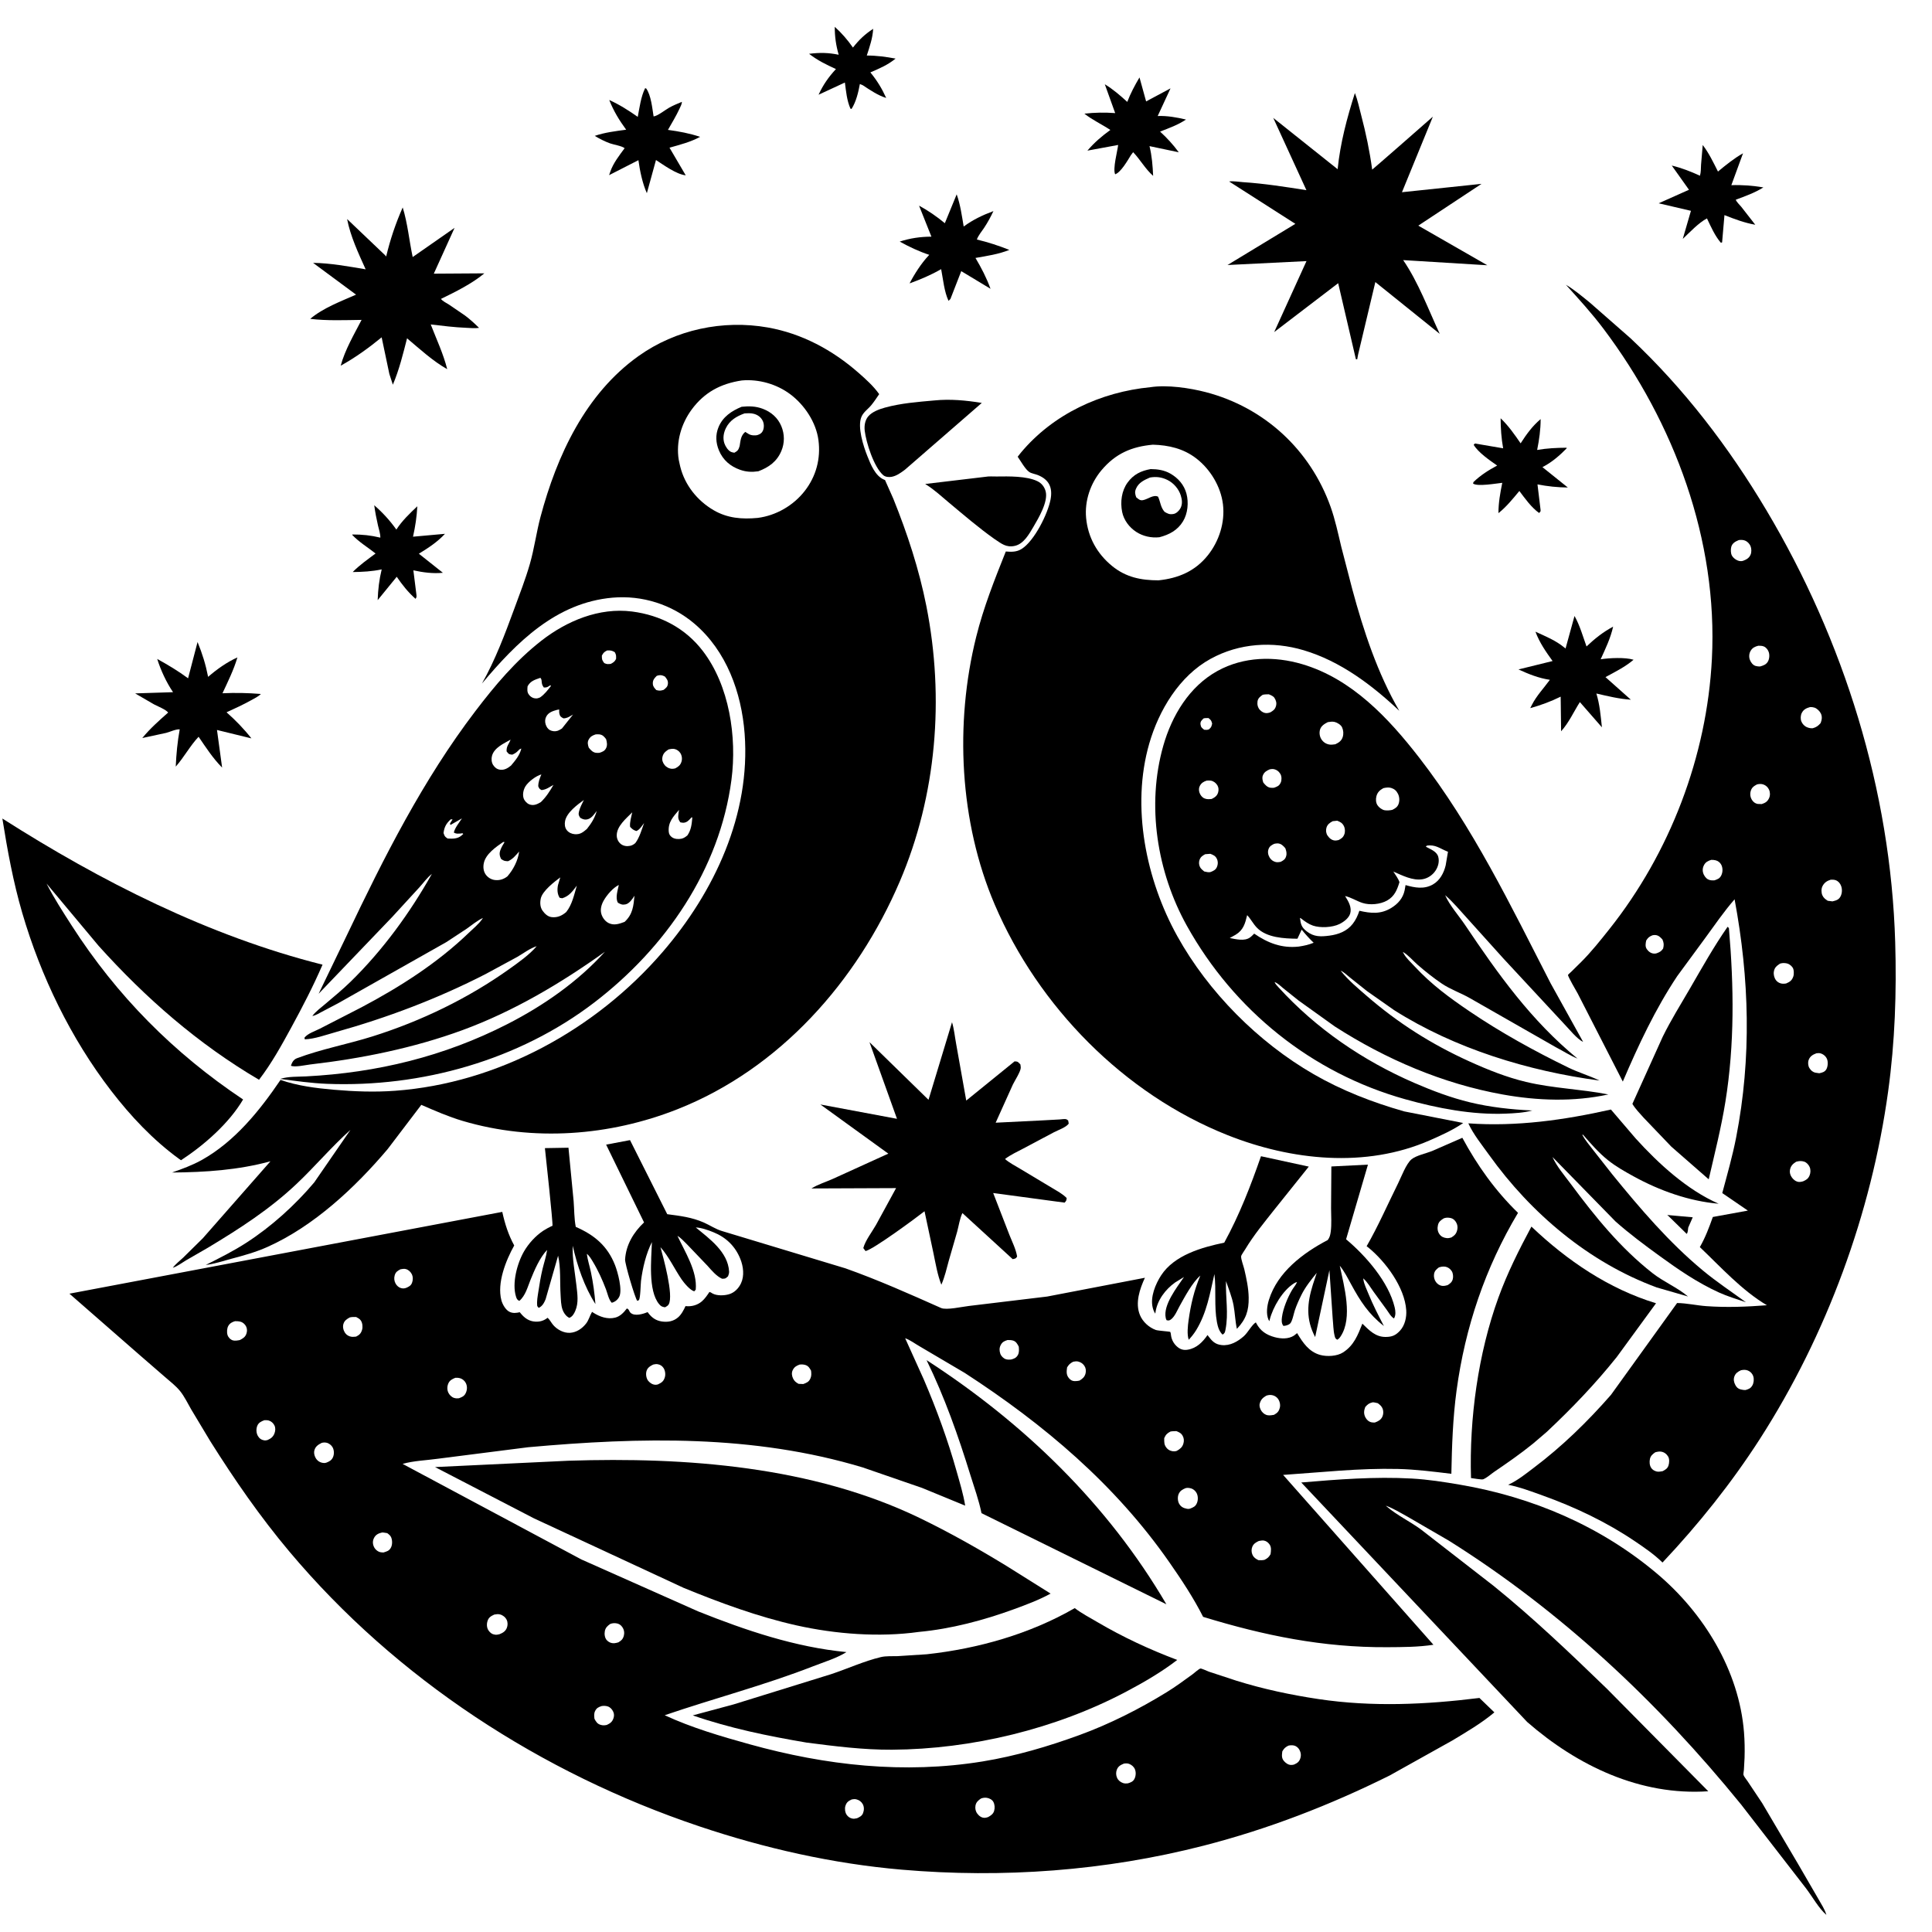
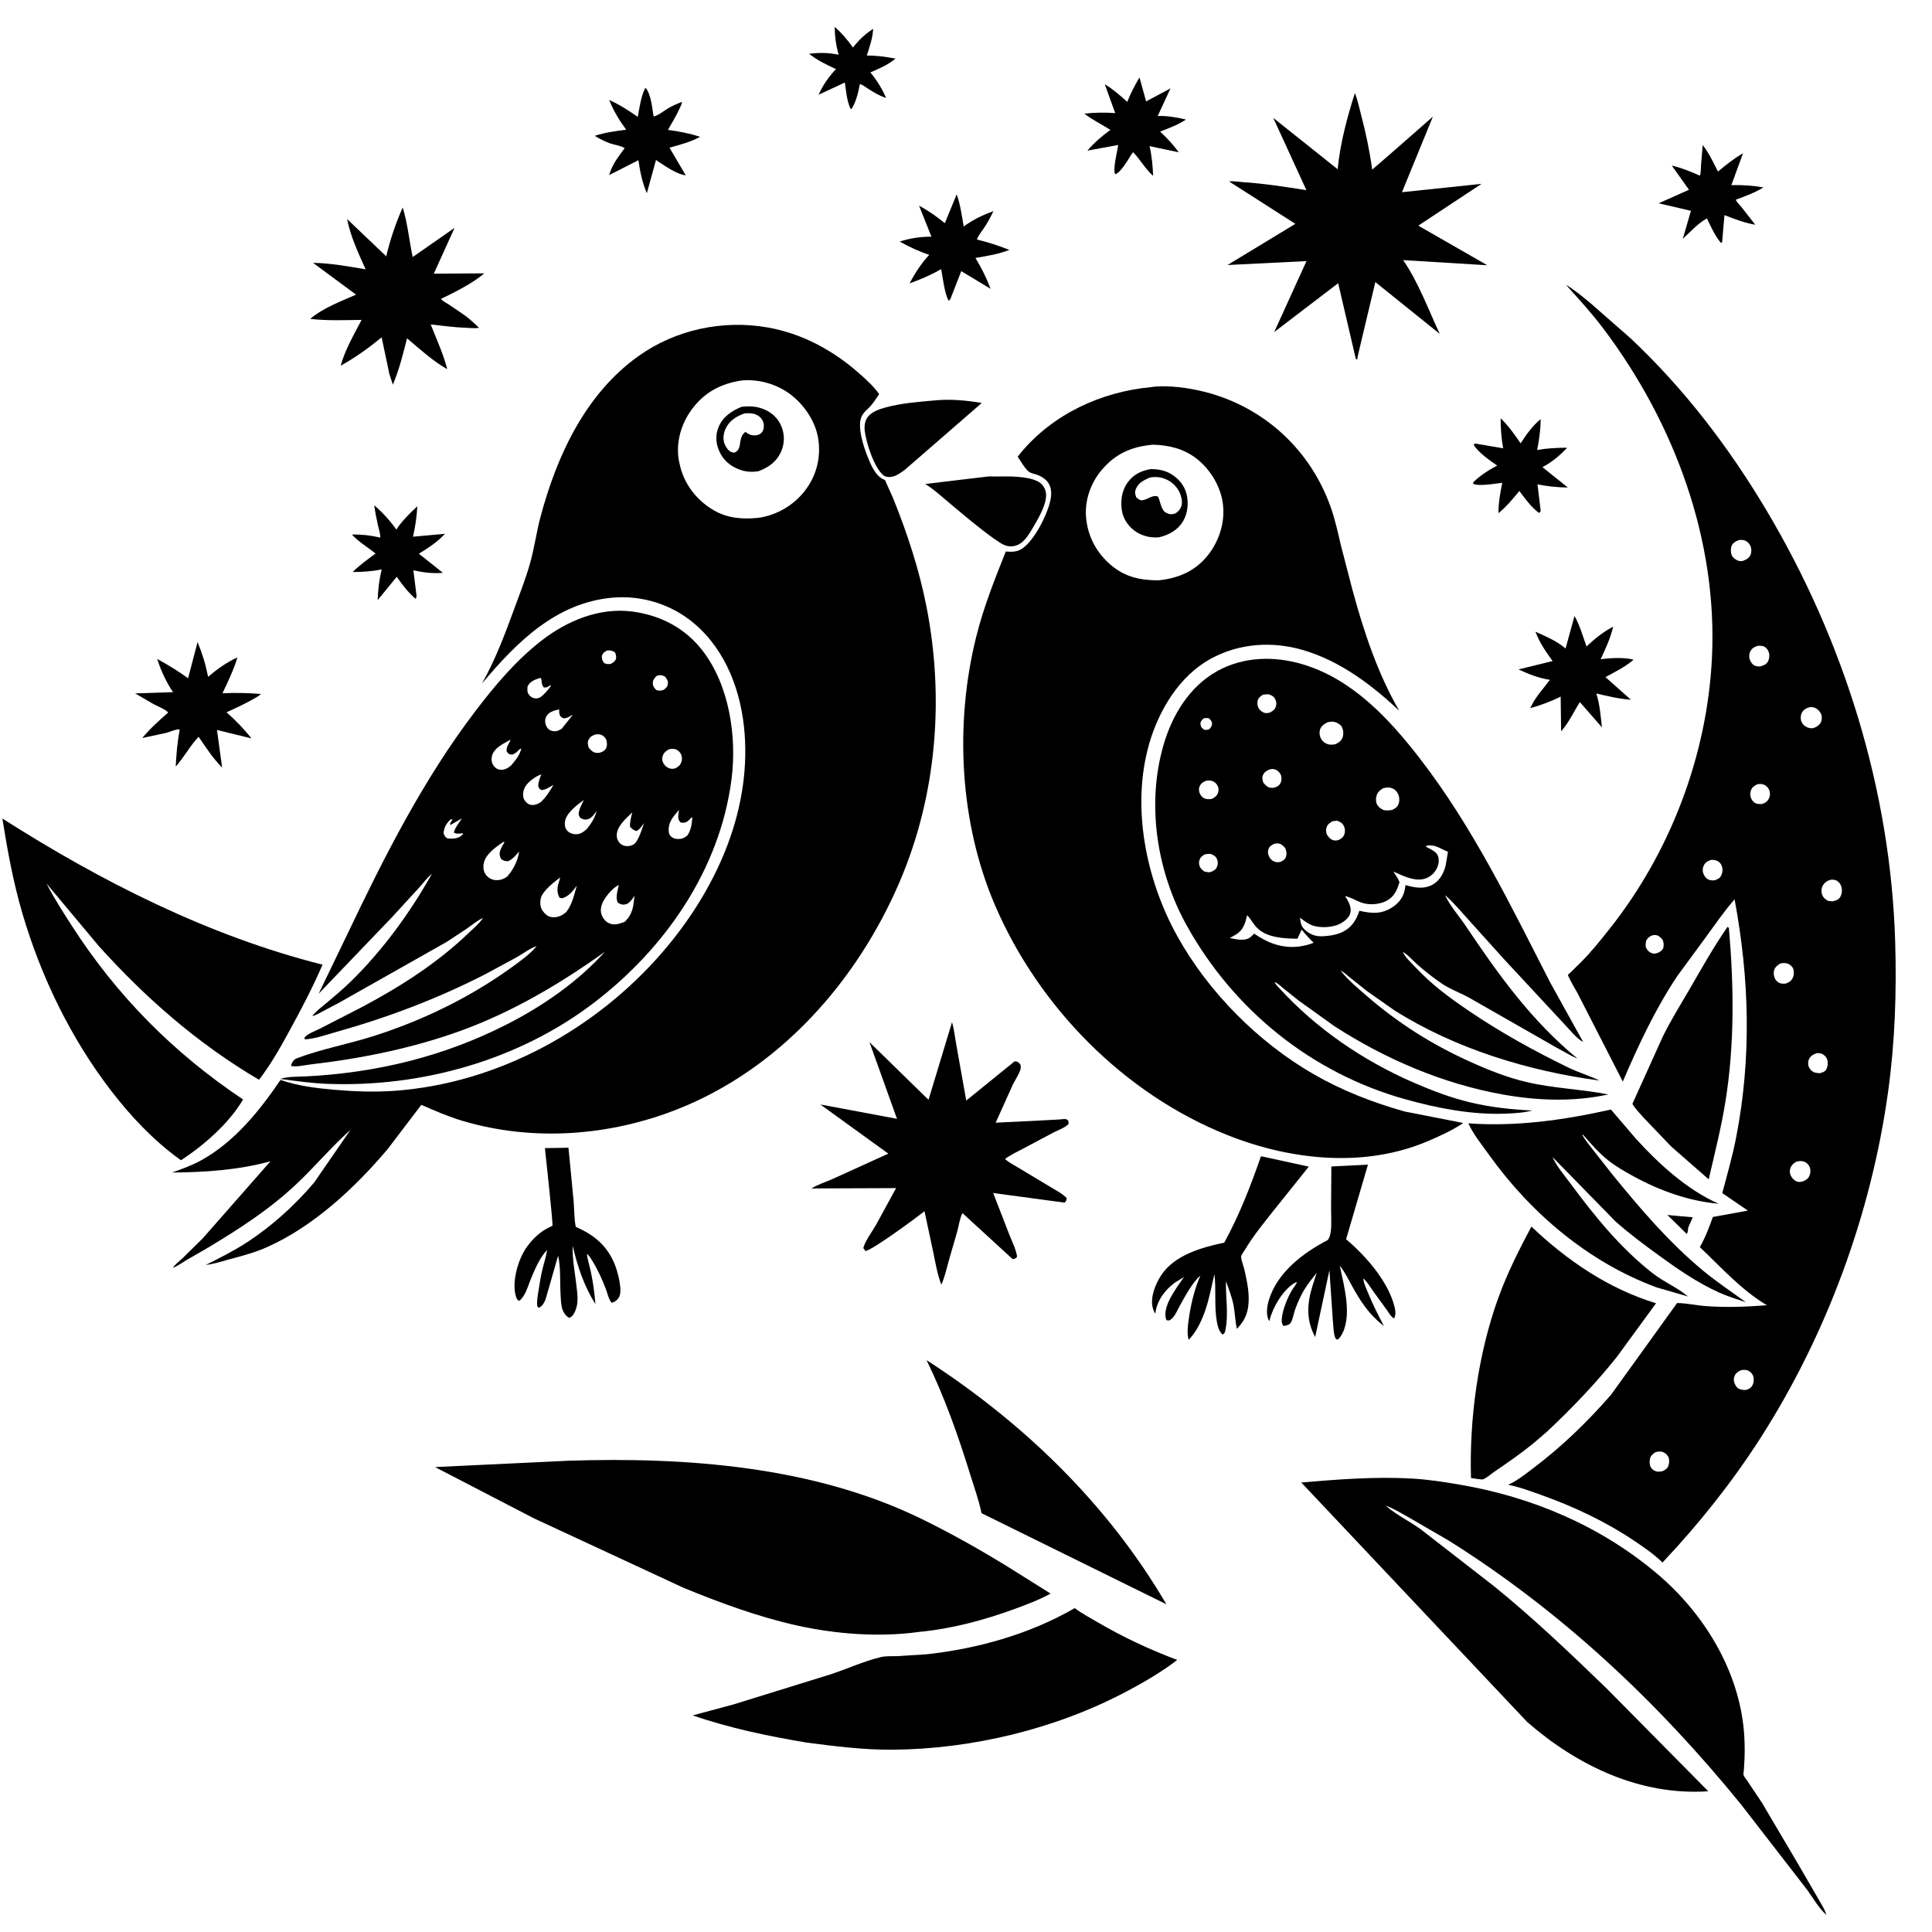
<svg xmlns="http://www.w3.org/2000/svg" version="1.1" style="display: block;" viewBox="0 0 2048 2048" width="1024" height="1024">
  <path transform="translate(0,0)" fill="rgb(255,255,255)" d="M 0 0 L 0 2048 L 2048 2048 L 2048 0 L 0 0 z" />
  <path transform="translate(0,0)" fill="rgb(0,0,0)" d="M 914.5 90.301 L 911.5 89.053 C 909.848 97.948 907.543 107.823 902.653 115.5 L 901.5 115.152 C 897.691 106.562 896.839 96.699 895.62 87.48 L 867.731 100.412 C 872.484 89.976 878.353 81.607 886.134 73.211 C 875.691 68.43 866.741 64.056 857.64 57.036 C 869.059 55.646 877.733 55.755 889.042 58.023 C 886.138 47.892 884.873 39.002 884.877 28.435 C 892.252 35.04 898.499 42.321 904.156 50.427 C 910.783 42.019 916.632 36.454 925.589 30.554 C 925.059 40.475 921.869 49.499 918.833 58.873 C 929.419 58.854 938.965 60.211 949.355 62.103 C 941.135 68.855 932.261 72.591 922.621 76.742 C 929.654 85.303 934.825 93.74 939.409 103.834 C 930.67 101.18 922.091 95.31 914.5 90.301 z" />
  <path transform="translate(0,0)" fill="rgb(0,0,0)" d="M 1198.79 164.491 C 1195.33 170.131 1188.18 182.685 1182.11 184.759 C 1179.43 178.86 1184.44 160.721 1185.3 153.662 L 1152.7 159.672 C 1160.08 151.015 1167.83 144.428 1177.02 137.749 C 1167.94 131.743 1158.11 127.245 1149.5 120.494 C 1160.48 119.212 1171.11 119.088 1182.14 119.891 L 1171.14 89.323 C 1179.76 94.504 1187.53 101.261 1194.95 108.016 C 1198.45 98.935 1202.94 90.422 1207.91 82.077 L 1214.93 107.508 L 1240.8 93.661 L 1227.21 122.987 C 1237.18 122.572 1247.53 124.431 1257.2 126.724 C 1248.77 132.404 1239.14 135.824 1229.72 139.503 C 1236.82 145.906 1243.94 153.705 1249.55 161.432 L 1218.52 154.897 C 1221.08 165.253 1221.89 175.813 1222.37 186.438 C 1213.99 179.004 1208.76 169.272 1201.18 161.316 L 1198.79 164.491 z" />
  <path transform="translate(0,0)" fill="rgb(0,0,0)" d="M 685.695 204.781 C 681.046 194.507 678.27 180.952 676.75 169.794 L 645.663 185.675 L 646.934 182 C 650.058 172.887 656.466 164.807 662.119 157.109 C 659.433 154.698 650.455 153.358 646.666 151.971 C 640.883 149.854 635.723 147.206 630.457 144.035 C 641.066 140.382 652.675 138.99 663.749 137.495 C 656.329 127.285 650.479 117.779 645.826 106.018 C 656.524 110.798 666.479 117.155 676.045 123.885 C 677.969 113.962 679.354 102.564 683.854 93.5 L 684.937 93.75 C 690.121 100.655 691.459 114.89 692.823 123.394 C 696.75 123.207 705.524 116.281 709.382 114.125 C 713.689 111.717 718.304 109.844 722.857 107.956 C 722.822 110.356 721.326 113.049 720.315 115.232 C 716.757 122.916 712.232 130.311 708.059 137.682 C 719.79 139.273 730.895 141.319 742.162 145.068 C 731.9 150.612 720.847 153.394 709.701 156.553 L 726.9 185.866 C 716.866 184.711 703.702 175.043 695.365 169.624 L 685.695 204.781 z" />
  <path transform="translate(0,0)" fill="rgb(0,0,0)" d="M 1439.66 375.756 L 1438.7 380.885 L 1437.3 380.78 L 1418.52 300.2 L 1350.7 352.006 L 1384.93 276.778 L 1301.21 280.93 L 1373.13 237.29 L 1302.91 192.367 C 1307.49 191.737 1312.98 192.79 1317.62 193.091 C 1340.34 194.569 1362.38 198.087 1384.85 201.589 L 1349.71 124.98 L 1417.95 179.374 C 1420.73 151.769 1427.85 124.978 1436.26 98.622 C 1439.15 106.031 1440.85 114.287 1442.87 121.977 C 1447.95 141.299 1451.89 160.009 1454.57 179.804 C 1454.91 179.772 1512.12 129.716 1518.91 123.65 L 1486.14 203.761 L 1570.5 194.885 L 1503.44 239.185 L 1576.63 281.192 L 1487.42 275.721 C 1503.7 299.537 1514.01 327.859 1526.2 353.924 L 1457.92 299.006 L 1439.66 375.756 z" />
  <path transform="translate(0,0)" fill="rgb(0,0,0)" d="M 1825.5 256.923 L 1824.2 257.334 C 1817.92 250.17 1813.54 240.087 1809.45 231.513 C 1800.58 236.169 1791.18 246.302 1783.82 253.228 L 1792.46 223.477 L 1758.27 215.498 L 1790.39 201.166 L 1772.15 175.498 C 1782.73 178.061 1792.13 181.74 1802 186.281 C 1803.14 182.721 1802.96 178.514 1803.17 174.77 L 1804.96 153.714 C 1811.57 162.309 1816.25 172.226 1821.12 181.858 C 1829.55 174.881 1838.13 167.881 1847.68 162.496 L 1835.29 196.309 C 1846.61 195.842 1858.09 196.79 1869.25 198.642 C 1860.34 204.336 1849.91 207.995 1840.05 211.678 C 1840.09 213.248 1844.54 217.694 1845.82 219.225 L 1860.65 238.235 C 1849.14 236.211 1838.81 232.301 1828 228.023 L 1825.5 256.923 z" />
  <path transform="translate(0,0)" fill="rgb(0,0,0)" d="M 1007.5 316.903 L 1005.5 318.925 C 1000.9 309.231 999.729 295.954 997.662 285.303 C 986.838 291.542 975.928 296.144 964.193 300.406 C 969.314 290.501 976.586 279.201 984.188 271.068 L 985.074 270.152 C 974.508 266.715 963.43 261.505 953.739 256.077 C 965.059 252.447 975.448 250.946 987.34 250.858 L 974.226 217.986 C 984.132 223.386 992.863 229.427 1001.57 236.599 L 1014.12 206.028 C 1018.04 216.865 1019.59 228.777 1021.55 240.109 C 1031.6 232.781 1041.45 228.113 1053.07 223.773 C 1050.18 229.934 1046.95 235.862 1043.19 241.54 C 1040.65 245.379 1036.96 249.635 1035.53 253.918 C 1047.59 256.786 1058.42 260.354 1069.95 264.905 C 1058.53 269.494 1046.11 271.33 1034.05 273.431 C 1040.45 284.295 1045.67 294.268 1049.99 306.126 L 1018.97 287.428 L 1007.5 316.903 z" />
  <path transform="translate(0,0)" fill="rgb(0,0,0)" d="M 412.735 396.432 L 404.563 357.582 C 390.754 368.896 376.795 378.995 361.155 387.654 C 365.703 370.804 375.309 354.556 383.286 339.104 C 365.459 339.343 346.544 340.146 328.858 338.002 C 342.33 326.514 361.383 319.404 377.428 312.332 L 331.891 278.651 C 350.657 278.899 369.128 282.426 387.596 285.477 C 379.925 268.457 371.482 250.547 367.944 232.183 L 408.08 270.418 L 409.35 271.885 C 413.647 253.934 419.381 236.774 426.884 219.909 C 432.168 236.952 433.736 255.051 437.468 272.477 L 481.861 241.539 L 459.849 290.106 L 513.458 289.756 C 500.361 300.679 482.806 309.406 467.451 316.846 C 469.183 319.309 473.265 321.155 475.812 322.803 L 492.75 334.344 C 498.165 338.346 503.002 342.841 507.81 347.542 C 503.473 348.251 498.503 347.651 494.098 347.48 C 481.504 346.991 469.107 345.375 456.599 343.929 C 462.66 359.597 469.95 374.982 474.054 391.328 C 458.782 382.72 444.886 369.907 431.496 358.611 C 427.267 375.185 423.145 392.013 416.446 407.788 L 412.735 396.432 z" />
  <path transform="translate(0,0)" fill="rgb(0,0,0)" d="M 1707.7 1478.6 L 1777.79 1381.26 C 1788.06 1381.38 1798.62 1383.85 1808.91 1384.58 C 1830.14 1386.11 1851.79 1385.26 1872.99 1383.61 C 1846.58 1368.02 1824.04 1343.08 1801.9 1321.97 C 1807.77 1311.76 1811.73 1301.11 1815.68 1290.05 L 1852.81 1283.28 L 1825.67 1264.71 C 1830.92 1245.07 1836.55 1225.48 1840.43 1205.51 C 1856.83 1121.14 1854.44 1037.55 1838.74 953.295 C 1827.16 966.595 1817.51 980.814 1807.12 995 L 1777.92 1034.74 C 1754.63 1069.72 1736.74 1107.98 1720.24 1146.53 L 1672.44 1053.16 C 1671.28 1051.11 1661.7 1034.7 1662.17 1033.42 C 1662.33 1033.01 1665.12 1030.55 1665.64 1030.05 L 1676.19 1019.65 C 1686.83 1009.03 1696.57 996.768 1705.93 984.998 C 1770.32 903.996 1809.42 801.624 1814.68 698.404 C 1821.11 572.432 1774.91 448.344 1699.76 348.5 C 1687.48 332.18 1673.64 317.027 1659.95 301.894 C 1668.9 307.138 1677.1 314.133 1685.17 320.658 L 1728.44 358.584 C 1785.29 411.998 1832.5 473.818 1872.35 540.683 C 1954.63 678.749 2004.27 837.743 2008.99 998.843 C 2010.54 1051.8 2008.76 1104.24 2001.53 1156.77 C 1983.75 1286.11 1936.37 1415.06 1865.72 1525.07 C 1835.59 1571.99 1800.51 1615.8 1762.32 1656.35 C 1753.52 1647.69 1743.07 1640.55 1732.87 1633.66 C 1702.8 1613.37 1669.36 1597.51 1635.25 1585.28 C 1623.3 1581 1611.19 1576.39 1598.72 1573.93 C 1608.53 1569.49 1617.48 1562.25 1626.05 1555.77 C 1656.06 1533.12 1682.98 1506.87 1707.7 1478.6 z M 1843.22 572.5 C 1839.71 573.965 1836.39 575.646 1835.24 579.612 C 1834.5 582.197 1834.57 586.518 1835.87 588.906 C 1837.46 591.844 1841.59 594.713 1844.99 594.827 C 1846.34 594.872 1846.51 594.768 1847.68 594.5 C 1851.19 593.192 1854.07 591.671 1855.65 588.061 C 1856.82 585.381 1856.73 581.596 1855.64 578.91 C 1854.66 576.513 1852.42 574.1 1850 573.121 C 1847.79 572.225 1845.53 572.174 1843.22 572.5 z M 1863.87 684.5 C 1860.33 685.447 1857.68 686.59 1855.74 689.914 C 1854.06 692.791 1853.77 696.41 1854.98 699.5 C 1856.04 702.223 1858.08 705.037 1861 705.928 C 1862.41 706.358 1864.29 706.525 1865.73 706.5 C 1869.07 705.525 1871.98 704.621 1873.91 701.5 C 1875.65 698.67 1876 694.291 1874.92 691.171 C 1874.08 688.754 1872.22 686.354 1869.84 685.32 C 1867.91 684.481 1865.92 684.531 1863.87 684.5 z M 1918.86 749.5 C 1914.89 750.611 1911.85 751.955 1909.91 755.845 C 1908.65 758.38 1908.48 762.051 1909.5 764.69 C 1910.59 767.504 1912.9 769.886 1915.71 770.981 C 1917.63 771.729 1919.44 772.096 1921.5 771.983 C 1925.44 770.88 1927.24 769.554 1929.94 766.5 C 1931.24 763.117 1931.82 759.765 1930.18 756.328 C 1928.95 753.761 1925.99 750.87 1923.26 750.07 C 1921.8 749.647 1920.37 749.453 1918.86 749.5 z M 1862.51 831.5 C 1859.19 833.24 1856.81 834.873 1855.79 838.689 C 1854.91 841.978 1855.41 845.301 1857.29 848.149 C 1858.69 850.261 1860.5 851.605 1863 852.189 L 1867.5 852.35 C 1871.27 851.109 1873.57 849.776 1875.29 846.055 C 1876.57 843.272 1876.51 839.734 1875.2 836.972 C 1873.96 834.368 1871.8 832.373 1869.03 831.5 C 1866.9 830.829 1864.64 830.98 1862.51 831.5 z M 1813.94 911.5 C 1810.5 912.631 1808.13 913.72 1806.31 917.014 C 1804.84 919.664 1804.53 922.668 1805.45 925.576 C 1806.19 927.931 1808.21 930.924 1810.5 932.129 C 1812.82 933.347 1814.97 933.31 1817.5 933.18 C 1820.68 931.956 1822.79 931.453 1824.5 928.174 C 1826.31 924.698 1826.4 920.133 1824.6 916.634 C 1823.39 914.298 1821.12 912.534 1818.58 911.943 C 1817.03 911.585 1815.51 911.425 1813.94 911.5 z M 1940.72 932.5 C 1936.72 933.676 1933.79 935.633 1931.86 939.474 C 1930.51 942.172 1930.57 946.335 1931.79 949.051 C 1933.05 951.865 1934.99 953.242 1937.5 954.871 L 1942.5 955.49 C 1946.22 954.539 1949.15 953.953 1951.08 950.173 C 1952.78 946.842 1952.95 942.57 1951.64 939.088 C 1950.62 936.352 1948.78 934.192 1946.06 933.108 C 1944.33 932.417 1942.55 932.521 1940.72 932.5 z M 1751.51 991.5 C 1748.07 993.006 1747.07 993.839 1745.04 997 C 1744.4 1000.1 1743.76 1003.35 1745.71 1006.15 C 1747.55 1008.79 1750.16 1010.72 1753.48 1010.86 C 1754.66 1010.92 1755.11 1010.75 1756.16 1010.5 C 1759.49 1009.24 1760.96 1008.47 1762.99 1005.5 C 1763.91 1001.59 1763.83 999.587 1762.26 995.88 C 1759.94 993.38 1758.11 991.401 1754.5 991.163 C 1753.34 991.087 1752.6 991.29 1751.51 991.5 z M 1886.87 1021.5 C 1883.44 1023.83 1881.09 1025.52 1880.37 1029.88 C 1879.85 1033 1880.7 1036.56 1882.65 1039.1 C 1884.5 1041.51 1887.58 1042.89 1890.59 1042.77 C 1892.46 1042.7 1892.14 1042.73 1893.5 1042.46 C 1897.43 1040.77 1899.53 1039.31 1900.98 1035.13 C 1901.82 1032.72 1901.75 1027.72 1900.23 1025.6 C 1898.35 1022.95 1895.85 1021.35 1892.68 1021 C 1890.49 1020.76 1889.01 1020.85 1886.87 1021.5 z M 1925.56 1116.5 C 1921.8 1117.85 1918.66 1119.64 1917.23 1123.67 C 1916.3 1126.28 1916.61 1129.89 1918.05 1132.18 C 1919.65 1134.72 1921.49 1136.44 1924.48 1137.09 L 1928.5 1137.69 C 1931.54 1137.02 1934.28 1136.45 1935.99 1133.5 C 1937.64 1130.67 1937.94 1125.63 1936.71 1122.62 C 1935.44 1119.54 1932.6 1117.26 1929.39 1116.5 C 1928.27 1116.24 1926.67 1116.44 1925.56 1116.5 z M 1903.98 1231.5 C 1900.47 1233.73 1898.17 1235.93 1897.43 1240.2 C 1896.93 1243.04 1897.77 1245.82 1899.45 1248.13 C 1900.97 1250.22 1902.96 1252 1905.5 1252.69 C 1907.4 1253.21 1909.69 1252.76 1911.5 1252.19 C 1914.8 1250.72 1916.74 1249.49 1918.21 1246.07 C 1919.39 1243.3 1919.5 1239.68 1918.22 1236.93 C 1917.11 1234.53 1915.06 1232.25 1912.5 1231.39 C 1909.59 1230.41 1906.86 1230.68 1903.98 1231.5 z M 1845.52 1452.5 C 1842.36 1453.98 1839.85 1455.54 1838.56 1458.98 C 1837.38 1462.14 1837.96 1465.18 1839.49 1468.08 C 1840.84 1470.62 1842.41 1472.19 1845.29 1472.87 C 1847.03 1473.29 1848.71 1473.58 1850.5 1473.46 C 1853.72 1472.41 1855.61 1471.89 1857.5 1468.74 C 1859.09 1466.1 1859.46 1462.18 1858.62 1459.24 C 1857.79 1456.34 1855.77 1454.06 1853 1452.88 C 1850.47 1451.8 1848.16 1451.97 1845.52 1452.5 z M 1754.61 1539.5 C 1751.97 1541.37 1749.72 1543.17 1749.01 1546.5 C 1748.36 1549.55 1748.53 1553.2 1750.25 1555.88 C 1751.77 1558.26 1754.7 1559.87 1757.5 1560.03 C 1759.12 1560.13 1760.9 1559.75 1762.5 1559.49 C 1765.33 1558.03 1767.62 1556.71 1768.67 1553.5 C 1769.58 1550.7 1769.84 1546.57 1768.26 1543.94 C 1766.6 1541.19 1764.16 1539.38 1761 1538.82 C 1758.9 1538.45 1756.61 1538.94 1754.61 1539.5 z" />
  <path transform="translate(0,0)" fill="rgb(0,0,0)" d="M 218.161 1340.87 C 232.889 1333.52 247.563 1326.15 261.396 1317.18 C 287.781 1300.09 312.84 1277.43 333.058 1253.46 L 371.482 1197.73 C 351.475 1215.57 334.02 1236.43 314.5 1254.87 C 285.898 1281.89 254.245 1302.28 220.69 1322.46 L 197.029 1336.12 C 192.741 1338.67 187.84 1342.45 183.173 1343.91 C 186.006 1339.99 190.469 1336.63 194.006 1333.3 L 214.961 1312.65 L 286.683 1231.03 C 252.33 1240.35 217.813 1242.64 182.354 1242.92 C 192.821 1239.25 203.978 1235.15 213.685 1229.75 C 248.724 1210.24 275.196 1177.42 297.339 1144.77 C 315.709 1151.1 334.766 1153.49 354.049 1155.18 C 375.591 1157.05 397.11 1157.85 418.719 1156.27 C 527.845 1148.3 631.757 1091.25 702.643 1008.88 C 757.343 945.31 795.81 863.097 789.338 777.718 C 786.032 734.105 770.078 689.929 736.002 661.026 C 712.052 640.712 680.731 630.823 649.418 633.547 C 589.436 638.765 547.512 680.942 510.893 724.573 C 524.834 700.002 535.421 671.879 545.143 645.34 C 550.896 629.638 557.033 613.977 561.661 597.898 C 566.376 581.522 568.57 564.393 572.968 547.898 C 590.317 482.836 620.622 417.489 676.892 377.401 C 716.319 349.312 766.369 338.764 813.854 347.138 C 849.934 353.501 882.411 370.976 909.837 394.993 C 917.662 401.845 925.985 409.284 931.973 417.807 C 929.289 421.738 926.627 425.823 923.604 429.5 C 920.134 433.72 915.341 436.721 913.16 441.879 C 908.634 452.581 915.269 473.026 919.451 483.5 C 923.012 492.419 927.76 504.49 937.037 508.406 L 938.148 508.854 L 946.962 528.686 C 961.806 565.516 974.305 603.578 982.008 642.571 C 1001.25 739.994 992.92 843.016 953.726 934.577 C 908.495 1040.24 826.639 1132.91 718.251 1175.78 C 646.19 1204.28 565.117 1210.34 490.433 1188.21 C 475.318 1183.73 461.035 1177.44 446.604 1171.18 L 410.855 1218.19 C 376.424 1258.92 332.494 1299.93 283.425 1321.85 C 271.182 1327.32 258.092 1330.97 245.153 1334.38 C 236.435 1336.67 227.111 1339.92 218.161 1340.87 z M 786.319 403.299 C 764.075 406.657 746.704 415.812 733.226 434.112 C 722.107 449.21 716.436 468.624 719.488 487.362 L 720.7 493 L 721.136 494.81 C 725.974 514.255 739.211 530.764 756.46 540.822 C 771.125 549.374 786.518 550.571 803.123 549.01 C 822.54 546.572 840.947 535.963 852.981 520.53 C 865.137 504.94 870.152 486.224 867.593 466.592 C 865.125 447.66 852.728 429.091 837.604 417.832 C 823.166 407.084 804.264 401.695 786.319 403.299 z" />
  <path transform="translate(0,0)" fill="rgb(0,0,0)" d="M 1488.43 1178.12 L 1551.04 1190.42 C 1540.38 1197.81 1527.51 1203.6 1515.63 1208.8 C 1447.64 1238.57 1368.8 1230.08 1301.46 1203.37 C 1191.49 1159.74 1100.68 1067.04 1054.44 958.868 C 1017.11 871.524 1011.89 767.196 1034.77 675.238 C 1042.63 643.638 1054.19 614.691 1066.19 584.61 C 1072.32 585.091 1077.68 585.249 1083.07 581.837 C 1096.47 573.358 1110.77 544.667 1113.64 529.426 C 1115.96 517.077 1112.23 508.473 1100.2 503.6 C 1097.66 502.57 1093.41 501.855 1091.24 500.457 C 1086.86 497.648 1081.86 488.45 1078.79 484.158 L 1082.04 480.016 C 1116.41 438.805 1166.96 415.53 1219.61 410.416 C 1237.34 407.758 1261.09 411.229 1278.21 415.693 C 1340.29 431.882 1388.97 476.848 1410.49 537.258 C 1415.39 551.007 1418.37 565.293 1421.76 579.457 L 1433.5 624.656 C 1445.41 668.805 1460.25 713.743 1483.28 753.45 C 1454.16 725.986 1420.82 700.869 1382 689.3 C 1348.97 679.456 1313.62 681.723 1283.21 698.433 C 1250.13 716.615 1228.46 752.878 1218.26 788.199 C 1198.92 855.193 1214.79 932.55 1248.01 992.402 C 1280.95 1051.76 1333.8 1104.84 1392.49 1138.69 C 1422.71 1156.12 1454.96 1168.56 1488.43 1178.12 z M 1222.12 471.389 C 1199.58 473.412 1182.49 480.807 1167.67 498.407 C 1155.95 512.319 1149.61 530.871 1151.33 549.077 C 1153.26 569.551 1162.99 587.018 1178.86 599.986 C 1193.56 611.998 1209.59 615.174 1228.13 615.179 C 1249.03 612.996 1266.77 605.551 1280.22 588.823 C 1292.3 573.801 1298.72 553.698 1296.37 534.5 C 1294.07 515.729 1283.05 497.517 1268.16 485.992 C 1254.64 475.531 1238.88 471.85 1222.12 471.389 z" />
  <path transform="translate(0,0)" fill="rgb(0,0,0)" d="M 959.35 497.846 C 955.127 500.986 950.515 504.458 945.221 505.436 C 942.336 505.969 938.575 505.678 936.282 503.718 C 926.388 495.26 918.039 468.911 916.624 456.46 C 916.026 451.197 916.955 445.309 920.515 441.198 C 924.552 436.536 931.995 433.758 937.866 432.138 C 955.032 427.4 972.685 426.074 990.343 424.5 C 1007.27 422.773 1024.04 424.403 1040.75 427.116 L 959.35 497.846 z" />
  <path transform="translate(0,0)" fill="rgb(0,0,0)" d="M 803.873 499.57 C 797.025 500.563 791.091 500.312 784.5 497.989 C 774.224 494.367 766.377 487.703 762.125 477.5 C 758.756 469.414 758.274 461.096 761.602 452.935 C 766.139 441.81 775.532 435.585 786.173 431.196 C 793.911 430.395 801.132 430.541 808.48 433.309 C 817.487 436.702 824.568 442.857 828.278 451.831 C 831.782 460.308 831.837 469.632 828.254 478.1 C 823.475 489.396 814.901 495.408 803.873 499.57 z M 789.218 438.231 C 780.915 441.214 773.544 445.511 769.478 453.82 C 766.997 458.889 766.017 464.724 767.947 470.156 C 769.101 473.407 771.746 477.572 775 479.067 C 776.085 479.566 777.337 479.707 778.5 479.899 C 782.086 477.94 782.869 476.737 784.054 472.779 C 785.001 467.064 785.196 461.722 790 457.825 L 793.553 460.026 C 796.02 461.601 800.535 461.989 803.307 461.052 C 805.846 460.193 807.726 458.945 808.783 456.387 C 810.131 453.127 810.006 448.863 808.342 445.737 C 806.436 442.154 803.327 439.901 799.48 438.763 C 796.137 437.774 792.654 438.049 789.218 438.231 z" />
  <path transform="translate(0,0)" fill="rgb(0,0,0)" d="M 1631.5 543.787 C 1623.13 537.744 1616.73 528.63 1610.58 520.462 C 1603.79 528.645 1596.78 537.342 1588.41 543.963 C 1588.41 532.951 1590.28 522.568 1592.47 511.806 C 1586.16 512.453 1566.21 516.04 1561.5 512.591 L 1561.94 511 C 1569.54 503.674 1577.78 498.484 1587.05 493.501 C 1579.26 488.102 1566.92 479.604 1562.15 471.5 L 1563.5 470.129 L 1593.39 475.227 C 1591.46 464.424 1590.8 454.315 1590.71 443.369 C 1598.91 451.188 1605.56 460.629 1611.92 469.957 C 1618.23 460.214 1624.23 451.779 1633.14 444.265 C 1633.13 455.587 1631.64 465.903 1629.44 476.964 C 1640.03 475.142 1649.98 474.688 1660.72 474.609 L 1660.62 475.371 C 1653.57 482.618 1645.26 489.765 1636.31 494.521 L 1635.04 495.181 L 1661.97 516.78 C 1650.97 516.654 1640.6 515.583 1629.8 513.469 L 1633.09 540.685 C 1633.18 542.553 1632.69 542.468 1631.5 543.787 z" />
  <path transform="translate(0,0)" fill="rgb(0,0,0)" d="M 1229.02 569.492 C 1220.55 570.425 1211.67 568.51 1204.5 563.861 C 1197.09 559.053 1191.23 551.327 1189.5 542.576 C 1187.42 532.04 1188.91 520.283 1195.31 511.5 C 1201.6 502.875 1209.53 499.069 1219.78 497.244 C 1227.12 497.295 1234.15 498.346 1240.62 502.028 C 1248.91 506.751 1255.23 513.993 1257.69 523.286 C 1260.18 532.671 1259.13 544.218 1254.06 552.608 C 1248.32 562.116 1239.36 566.806 1229.02 569.492 z M 1219.02 506.191 C 1212.94 508.835 1207.03 511.489 1204.22 518 C 1202.72 521.453 1203.2 523.855 1204.5 527.233 C 1206.79 528.996 1208.34 530.763 1211.5 530.206 C 1216.85 529.263 1222.54 523.98 1227.59 526.5 C 1230.21 532.138 1230.17 537.681 1234.5 542.569 C 1238 544.606 1239.74 545.572 1244 544.823 C 1246.94 544.306 1249.78 541.497 1251.19 539 C 1253.64 534.666 1253.12 529.851 1251.7 525.275 C 1249.51 518.248 1244.07 511.942 1237.44 508.721 C 1231.33 505.752 1225.64 505.059 1219.02 506.191 z" />
  <path transform="translate(0,0)" fill="rgb(0,0,0)" d="M 1054.14 571.333 C 1037.36 559.482 1021.74 545.994 1005.98 532.857 C 998.178 526.357 990.561 519.212 981.944 513.81 L 980.704 513.044 L 1044.67 505.432 C 1048.11 504.744 1052.79 505.15 1056.4 505.105 C 1069.1 504.945 1088.31 504.492 1099.8 510.132 C 1104.2 512.297 1107.05 515.958 1108.38 520.646 C 1111.47 531.542 1100.84 549.301 1095.51 558.38 C 1090.94 566.148 1085.23 576.543 1075.76 578.647 C 1066.48 580.709 1061.45 576.162 1054.14 571.333 z" />
  <path transform="translate(0,0)" fill="rgb(0,0,0)" d="M 441.468 630.751 C 441.601 632.863 441.611 632.998 440.5 634.789 C 432.531 627.727 426.573 620.167 420.555 611.399 L 400.349 636.178 C 400.756 624.746 401.93 614.69 404.609 603.567 C 394.301 605.774 384.42 606.263 373.893 606.392 C 381.115 598.987 389.854 592.93 398.111 586.736 C 389.745 580.035 380.773 574.851 373.335 566.973 L 373.689 566.57 C 384.18 566.566 392.914 567.45 403.16 569.922 C 403.321 565.899 401.582 561.001 400.682 557.03 C 399.065 549.892 397.659 542.855 396.709 535.59 C 405.583 543.29 413.372 551.804 420.172 561.378 C 425.88 552.366 434.611 543.966 442.378 536.684 C 441.779 547.89 440.248 557.985 437.814 568.918 L 471.698 565.871 C 463.421 574.757 454.307 580.601 444.022 586.971 L 469.477 607.167 C 459.029 608.223 448.383 606.811 438.188 604.574 L 441.468 630.751 z" />
  <path transform="translate(0,0)" fill="rgb(0,0,0)" d="M 511.926 973.073 L 513.039 972.052 L 514.75 971.005 L 513.039 972.052 L 511.926 973.073 C 505.777 975.924 500.37 980.476 494.849 984.398 L 473.143 998.674 L 358.527 1063.43 L 341.324 1072.48 C 338.229 1074.1 334.539 1076.48 331.086 1076.99 C 334.726 1072.11 340.168 1068.21 344.803 1064.27 C 353.94 1056.51 363.18 1048.96 371.757 1040.56 C 405.798 1007.23 434.474 967.834 457.8 926.4 C 452.965 930.063 448.807 935.962 444.673 940.5 L 415.83 971.953 L 337.752 1053.42 L 367.792 991.173 C 407.014 908.814 448.452 826.576 503.95 753.785 C 524.808 726.428 546.476 700.604 573.708 679.312 C 600.726 658.187 635.194 643.757 670.025 648.235 C 700.091 652.1 726.374 665.797 744.926 689.939 C 773.275 726.831 781.278 781.399 775.379 826.562 C 762.943 921.777 705.284 1005.02 630.073 1062.61 C 550.048 1123.88 446.759 1152.84 346.5 1148.9 C 329.942 1148.25 313.417 1145.87 297.007 1143.69 C 305.529 1140.98 315.627 1141.47 324.5 1141.01 C 399.707 1137.11 470.776 1119.89 538 1085.51 C 576.07 1066.03 612.466 1040.73 641.243 1008.9 C 594.561 1042.32 544.346 1072.11 490.29 1091.96 C 438.597 1110.94 383.306 1122.1 328.718 1128.4 C 323.918 1128.96 312.437 1131.6 308.386 1129.72 C 309.502 1126.26 311.152 1123.15 314.746 1121.79 C 340.464 1112.09 368.666 1106.89 394.964 1098.6 C 446.3 1082.42 496.207 1058.37 540 1027.11 C 549.579 1020.27 561.261 1012.06 568.905 1003.02 L 570.018 1002.05 L 570.995 1001.24 L 570.018 1002.05 L 568.905 1003.02 C 561.787 1005.2 554.833 1010.63 548.358 1014.35 L 514.847 1032.5 C 464.008 1058.61 410.535 1078.8 355.536 1094.18 C 345.613 1096.96 333.33 1101.4 323.108 1101.74 L 322.733 1100 C 326.264 1095.45 333.81 1093.15 338.956 1090.5 L 383 1067.88 C 423.798 1046.32 463.543 1021 496.896 988.877 C 501.468 984.473 507.468 979.59 511.035 974.411 L 511.926 973.073 z M 573.308 850.277 C 578.811 845.017 582.963 838.564 586.711 831.987 C 582.258 834.389 579.331 836.924 574.115 837.537 C 571.692 836.182 571.685 836.057 570.561 833.5 C 570.65 828.676 572.059 825.3 573.869 820.937 L 574.767 820.106 L 573.869 820.937 C 568.445 822.26 559.913 828.771 557.024 833.5 C 554.846 837.065 553.753 842.034 555.03 846.114 C 555.856 848.755 558.468 851.633 561.048 852.631 C 565.633 854.406 569.395 852.592 573.308 850.277 z M 662.1 977.226 C 670.795 969.182 671.5 960.558 672.592 949.488 C 670.438 952.857 667.204 957.877 663 958.707 C 659.592 959.38 657.996 958.575 655.063 956.969 C 651.937 951.915 654.913 943.546 655.967 938.091 L 656.776 937.166 L 655.967 938.091 C 649.87 941.054 643.365 948.641 640.005 954.5 C 637.465 958.927 635.926 964.344 637.629 969.374 C 638.924 973.2 641.705 976.836 645.391 978.59 C 651.087 981.301 656.57 979.274 662.1 977.226 z M 643.6 689.5 C 640.434 691.064 639.66 691.89 637.988 695 C 638.034 699.141 638.076 699.553 640.5 702.89 C 643.305 704.219 644.54 704.095 647.5 703.721 C 650.228 702.232 651.614 701.418 653.064 698.5 C 653.133 695.203 653.319 694.29 651.681 691.323 C 648.736 689.533 646.987 689.333 643.6 689.5 z M 696.091 716.5 C 693.54 719.112 691.74 721.057 692.046 725.066 C 692.265 727.938 693.899 729.521 695.727 731.5 C 699 732.387 700.257 732.272 703.5 731.279 C 706.024 729.205 707.788 728.116 708.027 724.5 C 708.243 721.236 706.708 719.585 704.881 717.21 C 702.303 715.893 700.672 715.289 697.648 715.971 L 696.091 716.5 z M 572.889 718.5 C 567.11 720.509 562.337 721.76 559.259 727.5 C 558.976 730.821 558.544 733.689 560.779 736.5 C 562.904 739.173 565.577 740.514 569 740.329 C 570.173 740.266 571.428 739.702 572.5 739.299 C 577.323 735.992 580.576 731.545 584.155 727 L 583.194 726.5 C 580.388 728.294 579.937 728.873 576.5 728.789 C 574.524 726.089 574.37 724.917 574.115 721.629 C 574.01 720.268 573.693 719.586 572.889 718.5 z M 590.407 752.5 C 585.941 753.758 581.581 755.082 579.152 759.391 C 577.719 761.932 577.509 765.092 578.415 767.842 C 579.254 770.392 580.571 772.657 583 773.983 C 585.247 775.209 588.53 775.536 590.995 774.702 C 592.619 774.153 594.187 773.157 595.651 772.275 L 607.446 757.45 L 606.165 758.204 C 603.089 759.984 600.913 761.4 597.319 761.5 C 594.778 760.175 593.603 759.473 592.96 756.5 C 592.663 755.125 592.775 753.445 592.779 752.067 L 590.407 752.5 z M 631.345 778.5 C 627.98 779.658 625.79 780.75 624.025 784 C 622.437 786.921 623.148 789.51 624.093 792.5 C 626.118 794.989 628.159 797.391 631.5 797.977 C 632.815 798.207 634.182 798.078 635.5 798.005 C 638.58 796.959 640.95 796.181 642.5 793.027 C 644.035 789.905 643.378 786.654 642.49 783.5 C 640.499 780.912 638.914 778.965 635.5 778.481 C 634.128 778.286 632.716 778.418 631.345 778.5 z M 541.232 784.067 C 534.046 788.154 524.011 792.48 521.559 801.124 C 520.693 804.177 520.961 808.153 522.72 810.876 C 524.454 813.561 526.697 815.407 529.935 815.891 C 534.566 816.584 538.284 814.324 541.721 811.516 C 546.433 805.875 550.81 800.812 552.639 793.5 C 550.616 794.126 550.571 794.404 549.161 795.872 C 547.175 797.939 545.593 798.832 543 799.983 C 539.18 799.497 539.452 799.517 537.022 796.5 C 536.683 790.897 539.474 788.86 541.232 784.067 z M 708.553 794.5 C 705.252 796.743 702.984 798.492 702.175 802.699 C 701.576 805.811 702.591 808.505 704.493 810.917 C 706.394 813.329 709.412 814.868 712.5 814.966 C 713.651 815.002 714.686 814.731 715.791 814.5 C 719.112 812.739 721.234 811.16 722.399 807.428 C 723.342 804.407 722.878 800.894 721.154 798.226 C 719.851 796.209 717.373 794.417 715 793.954 C 712.822 793.529 710.654 793.969 708.553 794.5 z M 618.906 848.003 C 611.928 853.114 600.616 861.374 598.974 870.5 C 598.381 873.791 598.716 877.346 600.848 880.036 C 602.865 882.581 606.023 884.025 609.22 884.27 C 615.035 884.716 617.868 882.333 622.102 878.774 C 626.917 872.707 630.412 867.256 632.558 859.676 C 629.584 863.381 626.632 868.321 621.468 868.736 C 618.847 868.947 617.22 868.096 615.048 866.873 C 613.379 864.096 613.023 863.623 613.724 860.411 C 614.644 856.189 617.058 851.908 618.906 848.003 z M 719.805 858.515 C 713.64 865.728 708.068 871.483 708.887 881.621 C 709.103 884.297 710.271 886.074 712.424 887.597 C 715.109 889.495 719.217 889.734 722.359 889.069 C 724.805 888.551 726.859 887.111 728.727 885.5 C 732.691 879.611 733.227 873.859 733.858 867 L 733.331 866.175 L 732.464 867.113 C 730.209 869.499 728.407 871.65 725 872.109 C 723.845 872.265 722.306 871.908 721.199 871.72 C 718.516 868.237 718.771 865.97 719.312 861.603 L 719.805 858.515 z M 670.22 861.105 C 663.769 867.615 653.594 875.847 653.775 885.807 C 653.838 889.209 655.434 892.561 658.118 894.686 C 660.876 896.869 664.613 897.333 667.978 896.612 C 670.121 896.153 671.873 895.112 673.5 893.668 C 678.002 887.644 680.192 879.508 682.757 872.469 C 680.565 875.272 677.951 879.77 674.5 880.93 C 671.385 879.861 670.193 878.889 667.922 876.5 C 667.376 871.47 669.162 866.02 670.22 861.105 z M 477.811 868.5 C 473.032 872.969 471.023 876.482 470.161 883 C 471.402 886.569 471.389 886.776 474.5 888.872 C 480.103 889.167 485.16 889.333 489.634 885.36 L 491.08 884 L 490.107 883.23 L 488.5 883.556 C 485.429 883.644 483.718 884.168 481.082 882.5 C 482.32 877.325 486.768 871.995 489.669 867.527 L 477.49 874.5 L 476.977 873 L 479.736 868.604 L 477.811 868.5 z M 533.433 892.5 C 525.802 897.787 514.919 905.19 512.878 914.902 C 512.015 919.008 512.364 923.431 514.821 926.958 C 516.994 930.077 520.434 932.24 524.187 932.804 C 529.204 933.557 533.902 932.091 537.849 928.997 C 544.111 921.825 549.113 912.223 550.301 902.671 C 546.752 906.655 543.534 910.805 538.5 912.939 C 534.847 912.709 534.268 912.709 531.127 910.5 C 529.582 907.198 529.129 904.696 530.408 901.164 C 531.502 898.143 533.148 895.379 534.877 892.688 L 533.433 892.5 z M 593.919 930.065 C 587.656 934.711 574.891 944.523 573.227 952.528 C 572.314 956.924 572.497 961.77 575.225 965.5 C 577.578 968.719 580.692 971.721 584.789 972.196 C 590.451 972.852 595.111 970.967 599.475 967.428 L 600.311 966.68 C 606.513 958.912 608.669 948.242 611.461 938.832 C 606.943 944.76 603.441 949.87 596 952.191 L 593.288 951.702 C 590.676 947.779 590.575 942.686 591.5 938.174 L 593.919 930.065 z" />
  <path transform="translate(0,0)" fill="rgb(0,0,0)" d="M 1674.72 744.229 C 1668.16 754.59 1663.11 766.026 1654.84 775.171 L 1654.37 738.48 C 1643.95 743.652 1633.32 747.544 1622.11 750.662 L 1623.98 747 C 1628.74 737.593 1636.7 729.182 1642.93 720.633 C 1631.07 718.858 1620.48 714.615 1609.66 709.624 L 1645.8 700.724 C 1638.62 690.741 1631.94 681.216 1627.64 669.626 C 1638.31 674.501 1649.21 678.904 1658.32 686.451 L 1659.54 687.474 L 1669.05 652.96 C 1674.69 662.89 1677.91 674.553 1681.77 685.274 C 1690.41 677.077 1699.43 669.873 1709.98 664.285 C 1707.22 676.593 1701.96 687.445 1696.76 698.852 C 1706.09 697.454 1722.69 696.583 1731.66 699.359 C 1722.75 706.938 1712.11 712.208 1701.87 717.762 L 1728.76 741.698 C 1716.33 740.915 1704.3 737.937 1692.21 735.142 C 1695.83 746.88 1696.79 758.828 1698.09 770.981 L 1674.72 744.229 z" />
  <path transform="translate(0,0)" fill="rgb(0,0,0)" d="M 210.522 781.005 C 201.57 790.453 195.05 802.745 186.295 812.653 C 186.904 799.112 188.088 786.468 190.511 773.15 C 186.425 772.832 180.242 775.814 176.142 776.885 L 150.828 782.347 C 159.122 772.23 168.501 763.963 178.258 755.324 C 175.637 752.006 167.162 748.724 163.276 746.67 L 143.253 735.033 L 183.437 733.739 C 176.498 723.574 170.288 710.28 166.665 698.505 C 178.166 704.899 188.779 711.188 199.369 719.028 L 209.418 680.586 C 214.495 692.885 218.034 704.407 220.612 717.49 C 229.991 709.412 240.358 701.975 251.669 696.894 C 247.751 710.159 241.66 722.385 235.837 734.891 C 249.706 734.233 262.7 734.519 276.54 735.642 C 273.915 738.362 269.518 740.443 266.195 742.299 C 257.754 747.013 248.929 751.03 240.146 755.059 C 249.628 763.444 258.704 772.743 266.495 782.716 L 230.015 773.8 L 235.454 813.678 C 225.749 803.934 218.267 792.305 210.522 781.005 z" />
  <path transform="translate(0,0)" fill="rgb(0,0,0)" d="M 1486.07 1007.94 L 1487.06 1009.04 L 1487.73 1010.39 C 1490.39 1015.54 1495.88 1020.45 1499.84 1024.71 C 1517.51 1043.73 1536.51 1057.64 1557.89 1072.14 C 1590.74 1094.41 1626.72 1114.26 1662.39 1131.61 C 1673.2 1136.87 1684.73 1140.25 1695.6 1145.43 C 1620.4 1135.46 1542.16 1111.62 1477.74 1070.73 L 1449.23 1050.72 L 1430.4 1035.72 C 1427.53 1033.42 1424.58 1030.38 1421.19 1029.01 L 1420.2 1028.06 L 1421.19 1029.01 L 1421.86 1029.86 C 1429.43 1039.2 1439.31 1047.48 1448.38 1055.35 C 1481.95 1084.5 1517.45 1106.94 1557.9 1125.28 C 1577.11 1134 1597.13 1141.99 1617.68 1146.89 C 1646.59 1153.79 1675.99 1154.45 1704.91 1160.16 C 1668.12 1168.15 1629.85 1166.82 1593 1160.21 C 1529.56 1148.83 1469.03 1122.88 1414.93 1088.08 L 1376.44 1060.51 L 1360.21 1047.52 C 1357.7 1045.43 1354.18 1041.97 1351.11 1041.03 L 1350.09 1040.09 L 1351.11 1041.03 C 1352 1043.19 1353.61 1044.78 1355.16 1046.48 C 1395.15 1090.43 1444.91 1124.38 1499.33 1147.96 C 1518.34 1156.2 1537.94 1163.61 1558.1 1168.49 C 1579.77 1173.73 1602.06 1176.15 1624.28 1177.17 C 1615.34 1179.61 1605.23 1180.13 1595.98 1180.51 C 1560.55 1181.95 1523.51 1174.74 1489.52 1165.23 C 1390.61 1137.56 1308.07 1071.05 1258.15 981.392 C 1226.48 924.513 1215.2 853.623 1233.09 790.678 C 1242.2 758.627 1260.69 727.675 1290.63 711.208 C 1318.3 695.994 1350.71 695.23 1380.59 704.103 C 1433.01 719.663 1471.78 761.069 1504.32 803.007 C 1561.34 876.492 1601.44 959.962 1643.68 1042.25 L 1678.15 1104.38 C 1671.87 1101.66 1663.24 1090.7 1658.32 1085.67 L 1593.93 1016.33 L 1555.23 973.367 C 1547.55 964.983 1540.55 956.38 1531.91 948.908 C 1536.58 959.713 1546.47 970.732 1553.14 980.663 C 1588.25 1032.95 1623.05 1081.75 1672.2 1122.14 C 1664.29 1118.94 1657.03 1114.13 1649.45 1110.21 L 1558.54 1058.3 C 1548.79 1052.65 1537.45 1048.83 1528.28 1042.59 C 1519.43 1036.57 1510.85 1029.76 1502.79 1022.74 C 1497.73 1018.33 1492.83 1012.34 1487.06 1009.04 L 1486.07 1007.94 L 1485.2 1007.03 L 1486.07 1007.94 z M 1378 973.011 C 1378.89 980.02 1379.71 983.038 1385.33 987.39 C 1392.88 993.244 1400.08 993.011 1409.19 991.825 C 1418.82 990.574 1427.79 987.182 1433.94 979.327 C 1437.22 975.138 1439.32 970.467 1441 965.46 C 1453.19 968.224 1463.5 969.323 1474.77 962.472 C 1481.91 958.139 1487.2 952.089 1488.96 943.815 L 1489.94 938.227 C 1499.6 941.026 1509.49 942.897 1518.79 937.652 C 1526.33 933.403 1530.54 925.416 1532.48 917.278 L 1534.92 902.894 L 1534.08 902.558 C 1526.22 899.395 1521.47 894.97 1512.44 896.443 L 1511.47 897.537 C 1516.17 900.225 1522.95 902.394 1524.58 908.146 C 1526.02 913.213 1524.52 918.754 1521.66 923.006 C 1518.52 927.665 1513.57 931.042 1508 932.014 C 1497.57 933.836 1486.32 927.933 1476.99 923.886 C 1479.24 927.43 1482.15 931.147 1483.49 935.114 C 1481 943.235 1478.27 950.168 1470.41 954.587 C 1463.12 958.683 1452.19 959.72 1444.2 957.13 C 1438.03 955.132 1432.11 951.167 1425.81 949.844 L 1426.34 950.66 C 1429.59 955.774 1433.1 962.03 1431.27 968.338 C 1429.82 973.336 1424.31 977.351 1419.87 979.524 C 1412.32 983.206 1399.66 983.868 1391.76 981.179 C 1387.32 979.67 1383.42 976.857 1379.73 974.042 C 1378.55 973.141 1379.1 973.428 1378 973.011 L 1377.25 972.16 L 1378 973.011 z M 1338.53 736.5 C 1335.89 738.319 1333.51 740.109 1333.01 743.5 C 1332.53 746.719 1333.3 750.075 1335.51 752.5 C 1337.43 754.609 1340.08 756.038 1343 755.937 C 1344.21 755.895 1345.35 755.502 1346.5 755.169 C 1349.56 753.389 1351.5 752.171 1352.57 748.512 C 1353.5 745.304 1352.71 742.479 1350.94 739.766 C 1349.66 737.799 1347.07 736.864 1345 735.985 C 1342.79 736.037 1340.7 735.991 1338.53 736.5 z M 1275.92 761.5 C 1273.89 763.395 1272.16 764.896 1272.6 768 C 1273.04 771.109 1274.22 771.722 1276.5 773.564 C 1278.57 773.737 1279.5 773.882 1281.5 773.161 C 1284.2 770.795 1284.12 770.338 1284.93 767 C 1283.95 763.544 1283.82 763.402 1281 761.163 C 1279.32 761.206 1277.55 761.104 1275.92 761.5 z M 1407.51 765.5 C 1404.1 767.243 1400.44 769.459 1399.29 773.4 C 1398.35 776.629 1398.8 780.436 1400.52 783.309 C 1402.46 786.562 1405.53 788.686 1409.29 789.254 C 1411.34 789.562 1413.47 789.238 1415.5 788.954 C 1419.14 787.246 1422.07 785.333 1423.33 781.292 C 1424.39 777.891 1424.11 774.296 1422.68 771.05 C 1421.49 768.371 1417.53 765.956 1414.78 765.293 C 1412.37 764.709 1409.92 765.109 1407.51 765.5 z M 1346.06 815.5 C 1342.72 816.934 1340.1 818.385 1338.7 821.957 C 1337.67 824.603 1338.34 826.899 1339.13 829.5 C 1341.14 831.987 1343.18 834.389 1346.5 835 C 1347.81 835.242 1349.18 835.121 1350.5 835.056 C 1353.98 833.773 1355.99 833.188 1357.65 829.5 C 1358.78 826.989 1358.71 822.904 1357.3 820.5 C 1355.64 817.677 1353.26 815.868 1350 815.273 C 1348.76 815.046 1347.28 815.338 1346.06 815.5 z M 1279.02 827.5 C 1275.81 828.637 1273.6 829.901 1271.9 833 C 1270.69 835.196 1270.71 837.873 1271.5 840.227 C 1272.38 842.826 1274.21 845.25 1276.78 846.348 C 1279.37 847.46 1281.81 847.206 1284.5 846.919 C 1287.8 845.236 1290.24 843.672 1291.28 839.916 C 1291.98 837.376 1291.83 834.804 1290.49 832.5 C 1289.04 830.017 1286.37 827.953 1283.49 827.5 C 1282.03 827.271 1280.47 827.421 1279.02 827.5 z M 1466.36 835.5 C 1462.69 837.579 1460.21 839.741 1459.08 843.969 C 1458.24 847.098 1458.39 850.769 1460.17 853.549 C 1461.72 855.956 1465.02 858.44 1467.85 858.91 C 1470.25 859.309 1473.49 859.024 1475.87 858.5 C 1478.86 857.014 1481.27 855.62 1482.5 852.343 C 1483.79 848.921 1483.54 844.67 1481.88 841.42 C 1480.23 838.169 1478.14 836.335 1474.62 835.219 C 1472.22 834.456 1468.76 834.87 1466.36 835.5 z M 1412.71 870.5 C 1409.54 872.216 1407.14 873.869 1406.07 877.5 C 1405.27 880.205 1405.67 883.458 1407.28 885.783 C 1409.22 888.559 1411.54 890.636 1415 890.983 C 1416.22 891.105 1417.81 890.713 1418.97 890.5 C 1421.92 888.92 1423.74 887.823 1425.02 884.5 C 1426.11 881.694 1425.85 878.161 1424.49 875.5 C 1422.88 872.348 1420.67 871.222 1417.5 869.992 L 1412.71 870.5 z M 1350.66 894.5 C 1347.9 895.932 1345.9 896.863 1344.72 900 C 1343.57 903.063 1344.21 906.226 1345.84 909 C 1347.28 911.442 1349.64 913.172 1352.4 913.805 C 1354.14 914.206 1355.76 913.897 1357.5 913.617 C 1360.47 912.07 1362.45 910.99 1363.4 907.478 C 1364.23 904.409 1363.51 902.054 1362.5 899.142 C 1360.28 896.556 1358.12 894.268 1354.5 894.029 C 1353.2 893.944 1351.92 894.249 1350.66 894.5 z M 1277.51 905.5 C 1274.61 907.092 1272.6 908.411 1271.5 911.691 C 1270.68 914.116 1270.92 916.904 1272.1 919.172 C 1273.07 921.036 1274.91 922.454 1276.5 923.774 C 1278.86 924.274 1281.13 925.043 1283.5 924.295 C 1286.47 923.07 1288.67 922.113 1290.01 919 C 1291.2 916.216 1291.26 913.264 1289.98 910.5 C 1288.46 907.225 1286.19 906.307 1283 905.071 L 1277.51 905.5 z M 1322.03 970.091 C 1319.92 978.869 1318.09 985.891 1309.81 990.869 L 1303.59 994.337 C 1310.08 995.573 1319.12 997.97 1324.99 993.803 C 1326.65 992.625 1328.05 991.112 1329.49 989.685 C 1344 999.653 1358.7 1005.37 1376.65 1003.42 C 1382.36 1002.58 1387.15 1001.54 1392.54 999.352 C 1387.89 994.956 1383.87 990.4 1379.82 985.453 L 1375.34 995.085 C 1361.33 994.919 1342.72 994.108 1332.33 983.365 C 1328.4 979.302 1325.92 974.183 1322.03 970.091 z" />
  <path transform="translate(0,0)" fill="rgb(0,0,0)" d="M 49.335 936.6 C 57.132 951.902 66.643 966.556 75.917 981 C 123.81 1055.59 184.025 1116.31 257.686 1165.5 C 242.858 1190.73 216.312 1213.93 191.881 1229.9 L 189.728 1228.41 C 162.083 1208.26 138.503 1183.15 117.715 1156.13 C 74.971 1100.57 43.249 1034.95 23.586 967.731 C 13.978 934.888 7.894 901.413 2.504 867.673 C 106.909 934.217 221.372 992.29 341.911 1022.59 C 332.048 1045.41 320.6 1067.47 308.715 1089.28 C 298.369 1108.28 287.785 1127.42 274.579 1144.61 C 209.996 1106.64 154.576 1058.22 104.552 1002.66 L 49.335 936.6 z" />
  <path transform="translate(0,0)" fill="rgb(0,0,0)" d="M 1771.68 1215.5 L 1742.27 1184.76 C 1738.22 1180.14 1733.48 1175.43 1730.41 1170.14 L 1762.52 1099.05 C 1771.2 1081.36 1781.57 1064.84 1791.43 1047.83 C 1804.29 1025.65 1816.62 1003.58 1831.28 982.5 C 1832.15 982.852 1831.53 982.541 1832.73 984 C 1838.03 1045.29 1838.82 1107.09 1828.98 1168 C 1824.48 1195.84 1817.62 1222.71 1811.31 1250.13 L 1771.68 1215.5 z" />
-   <path transform="translate(0,0)" fill="rgb(0,0,0)" d="M 331.086 1076.99 L 330.026 1077.87 L 331.086 1076.99 z" />
  <path transform="translate(0,0)" fill="rgb(0,0,0)" d="M 989.528 1328.59 L 980.031 1283.97 C 970.955 1291.15 925.891 1324.34 917.5 1326.19 L 915.135 1323 C 917.275 1315 924.405 1305.81 928.583 1298.49 L 949.885 1259.45 L 860.17 1259.81 C 866.788 1255.61 875.919 1252.8 883.201 1249.49 L 941.659 1222.91 L 869.65 1170.8 L 950.848 1185.99 L 921.684 1104.72 L 984.259 1165.84 L 1009.19 1083.58 C 1011.48 1091.27 1012.19 1099.31 1013.67 1107.18 L 1024.26 1166.65 L 1075.5 1125.08 C 1079.21 1125.18 1079.14 1125.8 1081.65 1128.33 C 1081.78 1129.55 1082.12 1130.77 1082.04 1132 C 1081.79 1136.23 1075.57 1145.7 1073.65 1149.73 L 1055.44 1190.11 L 1104.84 1187.67 L 1123.3 1186.66 C 1125.1 1186.58 1128.44 1185.97 1130 1186.36 C 1130.88 1186.58 1131.54 1187.29 1132.31 1187.76 L 1132.89 1191 C 1130.54 1194.89 1121.32 1198.09 1117.15 1200.28 L 1084.91 1217.4 C 1078.42 1220.87 1071.16 1224.11 1065.35 1228.61 C 1069.96 1232.66 1076.19 1235.81 1081.47 1239.01 L 1114.99 1259.11 C 1120.24 1262.33 1126.46 1265.51 1130.74 1270 C 1130.34 1272.7 1130.4 1272.91 1128.5 1274.84 L 1052.82 1264.65 L 1070.08 1309.18 C 1073 1316.49 1076.94 1324.23 1078.19 1332 C 1076.69 1334.4 1076.3 1334.07 1073.5 1334.75 L 1020.19 1285.91 C 1017.44 1291.5 1016.28 1299.53 1014.63 1305.66 L 1005.85 1336.04 C 1003.45 1344.76 1001.54 1353.54 997.875 1361.84 C 993.75 1351.36 991.823 1339.62 989.528 1328.59 z" />
  <path transform="translate(0,0)" fill="rgb(0,0,0)" d="M 1712.52 1294.8 L 1645.68 1226.45 C 1650.21 1236.54 1658.48 1246.1 1665.08 1255 C 1690.81 1289.67 1717.5 1322.7 1751.66 1349.52 C 1763.52 1358.83 1778.12 1364.8 1789.36 1374.33 L 1756.2 1364.74 C 1684.24 1338.21 1622.89 1286.26 1578.5 1224.26 C 1570.89 1213.63 1561.93 1202.62 1556.48 1190.8 C 1607.59 1194.43 1657.83 1187.33 1707.65 1176.15 L 1733.86 1206.8 C 1758.16 1233.6 1788.51 1261.4 1821.84 1276 C 1790.48 1273.32 1759.13 1262.08 1731.73 1247.01 C 1722.3 1241.82 1712.95 1236.57 1704.51 1229.83 C 1694.66 1221.96 1686.33 1212.35 1678.08 1202.86 L 1677.28 1203 C 1680.36 1208.67 1684.82 1213.88 1688.75 1219.01 L 1709.15 1244.95 C 1738.6 1281.11 1769.06 1316.85 1805.06 1346.72 C 1819.62 1358.79 1835.42 1369.28 1850.69 1380.41 C 1841.11 1377.17 1831.21 1374.2 1822 1370.01 C 1799.39 1359.7 1779.39 1346.01 1759.37 1331.46 C 1743.24 1319.74 1727.46 1308.01 1712.52 1294.8 z" />
-   <path transform="translate(0,0)" fill="rgb(0,0,0)" d="M 718.144 1310.09 C 726.046 1327.02 739.374 1347.58 737.5 1367.09 L 736 1368.8 C 731.81 1368.05 725.008 1359.83 722.59 1356.29 C 714.991 1345.17 709.108 1332.13 700.11 1322.04 C 703.066 1332.75 714.283 1372.97 708.896 1382.61 C 708.03 1384.16 706.479 1384.95 705 1385.78 C 701.946 1385.31 700.644 1384.82 698.628 1382.36 C 686.811 1367.98 690.46 1334.83 691.058 1316.66 C 684.801 1328.96 681.245 1344.19 679.498 1357.8 C 679.065 1361.17 678.909 1376.43 677.245 1378.14 C 676.801 1378.6 676.082 1378.67 675.5 1378.93 C 673.138 1375.97 662.325 1339.62 662.616 1335 C 663.596 1319.43 671.678 1306.21 682.718 1295.82 L 642.52 1213.36 L 667.836 1208.57 L 707.304 1287.09 C 720.987 1288.89 733.366 1290.33 746.156 1295.96 C 752.531 1298.77 758.779 1303.05 765.43 1304.97 L 896.219 1344.5 C 930.714 1356.73 964.181 1371.66 997.594 1386.53 C 1003.19 1389.02 1020.22 1385.13 1027 1384.38 L 1110.03 1374.39 L 1213.65 1354.49 C 1208.22 1366.31 1203.06 1381.16 1208.4 1394.04 C 1211.37 1401.22 1217.98 1407.19 1225.23 1409.83 C 1227.38 1410.61 1240.29 1411.51 1240.46 1411.82 C 1241.13 1413.07 1241.12 1413.96 1241.29 1415.33 C 1241.92 1420.47 1244.62 1425.15 1248.76 1428.3 C 1251.98 1430.74 1255.26 1431.39 1259.21 1430.71 C 1268.58 1429.08 1274.81 1422.69 1280.03 1415.2 L 1280.87 1416.34 C 1284.8 1421.64 1288.09 1425.08 1294.92 1425.82 C 1303.95 1426.8 1311.97 1422.19 1318.5 1416.43 C 1322.77 1412.67 1327.01 1404.29 1331.25 1401.78 L 1331.76 1402.77 C 1336.06 1410.84 1342.29 1415.02 1351.11 1417.43 C 1357.75 1419.24 1365.63 1419.64 1371.64 1415.82 L 1375 1413.16 C 1380.96 1423.14 1387.44 1432.92 1399.36 1436.26 C 1406.56 1438.28 1417.33 1437.72 1423.68 1433.63 C 1435.26 1426.17 1439.34 1415.26 1444.17 1403.14 C 1451.52 1410.26 1458.07 1417.33 1468.94 1417.22 C 1475.67 1417.16 1479.46 1415.56 1484.07 1410.57 C 1489.27 1404.93 1491.18 1396.34 1490.67 1388.83 C 1489.02 1364.55 1468.84 1337.39 1450.5 1322.42 L 1448.68 1321.06 C 1460.98 1299.68 1471.08 1276.47 1482.06 1254.34 C 1485.44 1247.55 1490.6 1233.53 1496.34 1228.86 C 1501.32 1224.81 1511.87 1222.64 1517.93 1220.19 L 1550.13 1206.11 C 1566.12 1235.71 1585.01 1262.16 1609.16 1285.67 C 1574.44 1343.77 1553.09 1406.94 1544.02 1474 C 1540.05 1503.29 1539.08 1532.77 1538.5 1562.29 C 1519.64 1560.03 1500.96 1557.62 1481.93 1557.16 C 1440.95 1556.16 1400.89 1560.74 1360.16 1563.47 L 1519.5 1743.52 C 1503.42 1746.01 1486.63 1746 1470.38 1746.1 C 1402.43 1746.49 1340.05 1733.76 1275.35 1713.92 C 1265.13 1693.73 1252.69 1674.95 1239.78 1656.39 C 1182.31 1573.74 1106.64 1509.81 1022.65 1455.34 L 975.125 1427.33 C 970.154 1424.54 964.789 1420.39 959.5 1418.59 L 979.279 1462.34 C 992.838 1493.91 1004.83 1526.75 1014.1 1559.84 C 1017.44 1571.76 1021.19 1583.8 1023.12 1596.04 L 977.563 1577.31 L 914.487 1555.52 C 798.684 1520.62 678.95 1523.42 559.868 1534.13 L 464.28 1546.31 C 452.303 1548.01 438.283 1548.44 426.788 1551.79 L 616.276 1653.08 L 740 1708.11 C 790.574 1728.32 842.818 1746.02 897.273 1751.29 C 887.128 1757.7 873.32 1761.89 862.038 1766.29 C 810.372 1786.44 756.956 1800.3 704.618 1818.22 C 733.237 1831.5 764.304 1840.58 794.688 1849.02 C 875.468 1871.46 958.348 1880.74 1041.62 1867.2 C 1076.7 1861.49 1111.09 1851.35 1144.43 1839.17 C 1176.3 1827.53 1207.98 1811.52 1236.84 1793.73 C 1246.26 1787.92 1255.21 1781.32 1264.16 1774.81 C 1265.64 1773.74 1270.87 1769.04 1272.45 1768.72 C 1273.61 1768.48 1279.8 1771.42 1281.54 1772.05 L 1310.91 1781.71 C 1339.37 1790.54 1368.3 1796.69 1397.75 1801.1 C 1454.67 1809.61 1511.41 1806.96 1568.26 1799.9 L 1584.11 1815.19 C 1570.47 1826.66 1554.91 1835.71 1539.69 1844.91 L 1472.95 1882.17 C 1409.76 1913.56 1344.25 1938.93 1275.83 1956.5 C 1171.56 1983.27 1062.9 1991.16 955.776 1981.92 C 882.62 1975.6 810.505 1959.26 741.016 1935.9 C 574.084 1879.78 420.242 1779.88 306.683 1644.64 C 275.546 1607.56 248.702 1568.71 222.949 1527.79 L 202.719 1494.09 C 199.036 1487.72 195.448 1480.2 190.836 1474.52 C 186.401 1469.05 180.288 1464.38 174.985 1459.75 L 147.924 1436.28 L 73.609 1371.35 L 532.429 1284.65 C 535.236 1297.35 538.834 1308.8 545.088 1320.25 C 536.231 1336.09 526.654 1360.08 531.5 1378.35 C 532.632 1382.62 535.947 1388.57 540.05 1390.55 C 543.805 1392.36 547.06 1391.84 551 1391.02 L 551.969 1392.23 C 556.112 1397.27 560.836 1400.64 567.5 1400.99 C 572.48 1401.25 576.572 1399.98 580.5 1396.89 C 583.007 1399.15 584.305 1402.14 586.5 1404.66 C 590.777 1409.56 597.762 1413.29 604.379 1412.83 C 611.155 1412.36 616.914 1408.45 621.085 1403.25 C 624.128 1399.47 625.151 1394.73 627.591 1390.63 L 628.839 1391.44 C 635.645 1395.82 643.94 1398.79 652.117 1396.74 C 657.483 1395.39 661.287 1391.23 664.5 1387.02 C 667.138 1387.97 666.684 1390.06 668.5 1391.68 C 672.893 1395.61 681.866 1392.86 686.5 1390.88 L 687.199 1391.83 C 690.915 1396.77 695.277 1399.87 701.5 1400.81 C 707.766 1401.75 713.74 1400.75 718.653 1396.57 C 722.341 1393.43 724.679 1388.82 726.683 1384.5 L 727.56 1384.61 C 733.501 1385.08 739.43 1383.41 743.987 1379.5 C 747.194 1376.75 749.714 1372.99 752.055 1369.5 C 755.449 1370.85 752.294 1369.46 755.168 1371.08 C 759.953 1373.76 767.766 1373.46 772.873 1371.93 C 778.559 1370.22 782.942 1365.75 785.451 1360.44 C 789.251 1352.41 787.988 1342.52 784.799 1334.54 C 779.384 1320.98 769.563 1311.57 756.094 1306.15 C 750.729 1303.99 743.274 1301.3 737.548 1301.17 C 752.05 1313.13 771.698 1327.09 772.866 1347.89 C 772.968 1349.71 772.356 1351.25 771.745 1352.92 C 768.957 1355.39 769.109 1355.5 765.421 1355.5 C 759.547 1352.92 754.263 1346.61 750.059 1341.86 L 728.4 1319.19 C 725.34 1316.26 721.805 1312.17 718.144 1310.09 L 717.235 1309.11 L 718.144 1310.09 z M 1530.44 1291.5 C 1527.51 1293.35 1525.17 1294.96 1524.32 1298.5 C 1523.47 1302.01 1523.82 1305.56 1526.03 1308.5 C 1527.93 1311.03 1530.46 1312.11 1533.55 1312.44 C 1535.36 1312.64 1536.77 1312.27 1538.5 1311.78 C 1541.83 1309.69 1543.68 1308.01 1544.64 1304.07 C 1545.52 1300.47 1544.85 1297.36 1542.67 1294.42 C 1541 1292.17 1538.9 1291.15 1536.19 1290.88 C 1533.98 1290.66 1532.57 1290.76 1530.44 1291.5 z M 1525.27 1343.5 C 1522.67 1345.51 1520.73 1347.1 1520.16 1350.5 C 1519.68 1353.37 1520.43 1356.65 1522.16 1359 C 1523.84 1361.26 1526.16 1362.82 1529 1363.08 C 1530.7 1363.23 1532.88 1362.85 1534.5 1362.32 C 1537.15 1360.67 1539.13 1359.16 1539.99 1356 C 1540.68 1353.47 1540.34 1349.75 1538.93 1347.5 C 1537.32 1344.94 1534.54 1342.98 1531.5 1342.68 C 1529.27 1342.45 1527.38 1342.82 1525.27 1343.5 z M 424.51 1345.5 C 421.457 1347.14 419.398 1348.32 418.387 1351.93 C 417.551 1354.92 417.843 1358 419.394 1360.72 C 420.625 1362.87 422.587 1364.73 425.014 1365.41 C 427.02 1365.98 428.565 1365.89 430.5 1365.22 C 433.318 1363.99 435.526 1362.95 436.725 1359.93 C 437.897 1356.97 437.925 1353.34 436.429 1350.5 C 435.112 1348 432.898 1345.97 430.126 1345.25 C 428.252 1344.76 426.373 1345.19 424.51 1345.5 z M 370.846 1396.5 C 367.691 1398.2 365.09 1399.86 364.022 1403.5 C 363.099 1406.64 363.974 1410.22 365.762 1412.89 C 367.267 1415.13 369.818 1416.65 372.5 1417.01 C 374.126 1417.22 375.876 1417.02 377.5 1416.85 C 380.999 1415.11 382.685 1413.45 383.818 1409.63 C 384.692 1406.67 384.252 1402.47 382.562 1399.9 C 381.226 1397.88 379.541 1397.25 377.5 1396.06 C 375.163 1396.04 373.14 1395.96 370.846 1396.5 z M 249.165 1400.5 C 246.167 1401.37 243.647 1402.65 242.022 1405.5 C 240.571 1408.04 240.304 1412.24 241.157 1415.06 C 241.939 1417.65 244.237 1420.05 246.856 1420.85 C 248.968 1421.5 252.116 1420.94 254.266 1420.5 C 257.432 1418.84 259.926 1417.43 261.164 1413.88 C 262.025 1411.41 262.101 1408.94 261.062 1406.5 C 260 1404.01 257.652 1401.81 255 1401.09 C 253.208 1400.6 251.024 1400.44 249.165 1400.5 z M 1067.99 1420.5 C 1064.49 1421.6 1062.4 1422.58 1060.7 1425.98 C 1059.23 1428.94 1059.32 1431.82 1060.35 1434.94 C 1061.19 1437.49 1063.7 1440 1066.23 1440.81 C 1067.94 1441.37 1069.73 1441.27 1071.5 1441.2 C 1074.76 1440.42 1077.16 1439.54 1078.92 1436.5 C 1080.52 1433.73 1080.2 1430.55 1079.93 1427.5 C 1078.56 1424.78 1077.12 1422.05 1074 1421.09 C 1072.12 1420.51 1069.94 1420.42 1067.99 1420.5 z M 1137.56 1443.5 C 1134.25 1445.26 1133.16 1446.34 1131.15 1449.5 C 1130.59 1453.82 1130.11 1457.32 1133.11 1460.91 C 1134.78 1462.89 1136.59 1464.03 1139.25 1464.05 C 1141 1464.07 1142.61 1463.89 1144.31 1463.5 C 1147.59 1461.46 1149.73 1459.78 1150.75 1455.8 C 1151.45 1453.05 1151.02 1450.09 1149.43 1447.75 C 1147.87 1445.44 1145.48 1443.86 1142.75 1443.25 C 1140.92 1442.85 1139.35 1443.16 1137.56 1443.5 z M 692.384 1446.5 C 689.131 1448.15 686.279 1449.8 685.25 1453.64 C 684.39 1456.84 685.099 1461.3 687.227 1463.85 C 689.153 1466.14 691.915 1467.91 694.984 1467.91 C 696.09 1467.91 696.517 1467.75 697.5 1467.49 C 701.369 1465.67 703.371 1464.32 704.715 1460.1 C 705.71 1456.98 705.141 1452.76 703.323 1450.06 C 701.777 1447.76 699.721 1446.54 697.035 1446.1 C 695.414 1445.84 693.968 1446.17 692.384 1446.5 z M 847.631 1446.5 C 844.202 1447.76 841.919 1449.06 840.271 1452.5 C 838.928 1455.3 839.365 1458.49 840.666 1461.21 C 842.042 1464.09 843.776 1465.4 846.5 1466.93 L 851.5 1467.14 C 855.007 1465.81 857.334 1465.01 859.021 1461.32 C 860.296 1458.53 860.096 1455.97 859.766 1453 C 858.323 1450.34 857.023 1448.08 854 1447.03 C 851.881 1446.3 849.826 1446.28 847.631 1446.5 z M 482.74 1460.5 C 479.469 1461.81 476.662 1463.14 475.198 1466.64 C 473.884 1469.79 473.815 1473.36 475.349 1476.43 C 476.544 1478.82 478.901 1481.19 481.534 1481.9 C 483.378 1482.4 484.642 1482.43 486.5 1482.21 C 490.118 1480.78 492.418 1479.93 494.012 1476.02 C 495.343 1472.76 495.347 1469.09 493.707 1465.94 C 492.484 1463.58 490.161 1461.66 487.605 1460.94 C 485.888 1460.46 484.514 1460.39 482.74 1460.5 z M 1342.26 1479.5 C 1338.54 1481.74 1336.51 1483.61 1335.36 1487.92 C 1334.66 1490.55 1335.92 1494.17 1337.55 1496.23 C 1339.31 1498.47 1341.6 1500.08 1344.5 1500.3 C 1346.51 1500.45 1348.53 1500.14 1350.5 1499.78 C 1354.08 1497.73 1355.64 1496.27 1356.7 1492.05 C 1357.47 1488.96 1356.46 1484.95 1354.49 1482.5 C 1352.3 1479.78 1348.95 1478.48 1345.5 1478.76 C 1344.09 1478.87 1343.51 1479.11 1342.26 1479.5 z M 1455.18 1486.5 C 1451.26 1487.4 1449.88 1488.52 1447.22 1491.5 C 1445.77 1495.33 1445.44 1498.52 1447.31 1502.33 C 1448.61 1504.96 1450.94 1507.1 1453.84 1507.72 C 1455.14 1508.01 1456.17 1507.91 1457.5 1507.9 C 1460.83 1506.67 1463.61 1505.29 1465.27 1501.95 C 1466.52 1499.44 1466.67 1496.06 1465.71 1493.43 C 1464.7 1490.68 1462.78 1489.13 1460.5 1487.44 C 1458.82 1487.11 1456.88 1486.49 1455.18 1486.5 z M 280.176 1505.5 C 276.915 1506.73 274.023 1508.06 272.685 1511.54 C 271.376 1514.95 271.582 1519.04 273.392 1522.21 C 274.846 1524.75 276.828 1526.25 279.759 1526.77 C 281.227 1527.03 282.23 1526.9 283.616 1526.5 C 287.238 1524.86 289.587 1523.15 291.007 1519.27 C 291.984 1516.6 292.181 1513.62 290.91 1511 C 289.751 1508.62 287.538 1506.6 285 1505.84 C 283.586 1505.41 281.615 1505.41 280.176 1505.5 z M 1240.69 1517.5 C 1237.12 1519.41 1235.77 1520.79 1234.12 1524.5 C 1234.14 1528.94 1233.79 1531.53 1236.87 1535.11 C 1238.85 1537.4 1241.97 1538.61 1244.95 1538.48 C 1246.02 1538.43 1246.53 1538.23 1247.5 1537.96 C 1250.83 1536.04 1253.24 1534.22 1254.4 1530.4 C 1255.27 1527.52 1255.14 1524.65 1253.66 1522 C 1252.09 1519.17 1249.89 1518.19 1247 1517.04 C 1244.92 1517.13 1242.72 1517.06 1240.69 1517.5 z M 341.037 1529.5 C 337.307 1531.35 334.178 1533.39 333.187 1537.74 C 332.432 1541.06 333.824 1545 336.037 1547.5 C 337.921 1549.63 340.643 1550.75 343.462 1550.86 C 344.463 1550.89 344.985 1550.72 345.892 1550.5 C 348.944 1549.31 351.356 1548.09 352.839 1545 C 354.381 1541.79 354.298 1537.37 352.585 1534.23 C 351.312 1531.89 348.605 1529.81 345.971 1529.32 C 344.059 1528.97 342.888 1529.07 341.037 1529.5 z M 1256.75 1577.5 C 1253.33 1578.94 1250.81 1580.34 1249.34 1583.94 C 1248.15 1586.84 1248.36 1591.13 1249.85 1593.87 C 1251.76 1597.36 1254.55 1598.67 1258.2 1599.37 C 1259.49 1599.62 1260.25 1599.6 1261.5 1599.23 C 1265 1597.81 1267.31 1596.98 1268.84 1593.17 C 1270.11 1590.03 1270.05 1586.04 1268.59 1582.96 C 1267.43 1580.52 1264.99 1578.41 1262.37 1577.71 C 1260.46 1577.2 1258.69 1577.02 1256.75 1577.5 z M 405.068 1624.5 C 401.582 1625.28 398.579 1626.56 396.719 1629.84 C 394.955 1632.94 394.875 1636.24 396.292 1639.5 C 397.47 1642.21 400.119 1644.63 403 1645.34 C 404.234 1645.64 405.261 1645.64 406.5 1645.7 C 409.832 1644.58 412.183 1644.23 414.141 1641 C 416.005 1637.92 416.021 1633.21 414.764 1629.92 C 413.914 1627.69 412.331 1626.6 410.5 1625.2 C 408.769 1624.96 406.8 1624.48 405.068 1624.5 z M 1334.41 1633.5 C 1331.38 1634.91 1328.86 1636.37 1327.5 1639.62 C 1326.39 1642.28 1326.46 1645.58 1327.69 1648.16 C 1329.16 1651.22 1331.08 1652.37 1334 1653.84 C 1336.33 1653.93 1338.12 1654.01 1340.42 1653.5 C 1343.71 1651.81 1345 1650.74 1346.84 1647.5 C 1347.31 1643.88 1347.97 1640.14 1345.64 1636.97 C 1344.13 1634.91 1342.08 1633.39 1339.5 1633.02 C 1337.97 1632.8 1335.95 1633.25 1334.41 1633.5 z M 523.979 1711.5 C 520.554 1713.08 518.064 1714.45 516.835 1718.22 C 515.768 1721.49 515.862 1725.44 517.871 1728.37 C 519.686 1731.02 521.813 1732.46 524.98 1732.85 C 526.549 1733.04 527.986 1732.68 529.5 1732.33 C 532.954 1730.95 535.7 1729.38 537.21 1725.77 C 538.325 1723.1 538.38 1719.67 537.083 1717.05 C 535.7 1714.26 533.052 1712.14 530.046 1711.37 C 527.929 1710.83 526.099 1711.15 523.979 1711.5 z M 646.795 1721.5 C 643.961 1723.49 641.862 1725.46 641.154 1729 C 640.523 1732.16 641.026 1736.27 643.291 1738.73 C 645.274 1740.89 648.055 1742.06 651 1741.9 C 652.513 1741.82 654.052 1741.35 655.5 1740.96 C 658.832 1738.96 660.552 1737.31 661.411 1733.39 C 662.083 1730.33 661.491 1727.42 659.72 1724.83 C 658.046 1722.39 655.875 1721.02 652.876 1720.71 C 650.643 1720.48 648.907 1720.69 646.795 1721.5 z M 637.788 1808.5 C 634.431 1809.54 632.292 1810.6 630.744 1813.94 C 629.515 1816.58 629.834 1819.19 630.155 1822 C 631.901 1825.22 633.168 1827.46 636.979 1828.5 C 639.238 1829.12 640.98 1828.98 643.228 1828.5 C 646.655 1826.9 648.788 1825.49 650.155 1821.83 C 651.086 1819.33 651.193 1816.95 650.059 1814.5 C 648.92 1812.05 647.073 1809.93 644.5 1808.96 C 642.551 1808.22 639.807 1808.13 637.788 1808.5 z M 1365.62 1850.5 C 1362.3 1852.27 1361.24 1853.27 1359.31 1856.5 C 1358.84 1860.41 1358.3 1863.58 1361.07 1866.8 C 1362.86 1868.89 1365.61 1870.89 1368.5 1870.92 C 1370.09 1870.94 1370.34 1870.81 1371.75 1870.5 C 1375.14 1868.98 1377.11 1867.67 1378.36 1864.03 C 1379.42 1860.94 1379.01 1857.64 1377.41 1854.81 C 1376.1 1852.48 1373.93 1850.71 1371.26 1850.24 C 1369.35 1849.9 1367.5 1850 1365.62 1850.5 z M 1191.34 1869.5 C 1187.75 1871.03 1185.27 1872.29 1183.83 1876.1 C 1182.82 1878.81 1182.96 1881.85 1184.12 1884.5 C 1185.35 1887.29 1187.68 1889.12 1190.5 1890.11 C 1192.05 1890.65 1193.91 1890.65 1195.5 1890.44 C 1198.59 1889.52 1201.16 1888.58 1202.65 1885.5 C 1204.11 1882.49 1204.32 1878.61 1203.06 1875.5 C 1201.97 1872.82 1199.63 1870.87 1197 1869.81 C 1195.22 1869.09 1193.17 1869.21 1191.34 1869.5 z M 1039.89 1906.5 C 1037.01 1908.42 1034.7 1910.4 1034.05 1914 C 1033.5 1917.08 1034.15 1920.15 1036.06 1922.63 C 1038.01 1925.17 1040.64 1927.09 1044 1926.97 C 1045.2 1926.93 1046.37 1926.5 1047.5 1926.15 C 1050.38 1924.53 1052.91 1922.87 1053.85 1919.5 C 1054.71 1916.39 1054.51 1912.84 1052.96 1910 C 1051.67 1907.63 1048.57 1906.11 1046 1905.75 C 1043.92 1905.46 1041.84 1905.74 1039.89 1906.5 z M 902.823 1907.5 C 899.161 1909.25 897.432 1910.42 896.155 1914.38 C 895.254 1917.18 895.809 1921.24 897.429 1923.66 C 898.821 1925.75 900.744 1927.12 903.204 1927.7 C 905.133 1928.16 906.621 1927.81 908.5 1927.4 C 911.269 1926.11 913.659 1925.05 914.857 1922 C 916.064 1918.93 916.148 1915.3 914.5 1912.37 C 913.009 1909.72 910.585 1908.05 907.653 1907.35 C 905.942 1906.94 904.522 1907.19 902.823 1907.5 z" />
  <path transform="translate(0,0)" fill="rgb(0,0,0)" d="M 622.065 1329.11 C 622.896 1335.67 625.068 1342.16 626.422 1348.64 C 628.766 1359.85 630.262 1370.95 631.177 1382.36 C 619.392 1363.94 611.887 1341.8 607.116 1320.59 C 606.482 1334.37 609.516 1348.98 611.042 1362.69 C 612.045 1371.71 613.543 1380.89 609.869 1389.48 C 608.471 1392.74 606.83 1395.64 603.5 1397 L 602.188 1396.23 C 599.466 1394.52 597.483 1391.44 596.383 1388.47 C 594.58 1383.59 594.596 1377.84 594.258 1372.69 C 593.392 1359.52 594.601 1343.79 591.612 1331.1 L 578.355 1377.31 C 576.821 1381.01 574.86 1384.77 571 1386.4 L 569.51 1384.5 C 568.878 1379.34 569.917 1374.31 570.681 1369.22 C 571.9 1361.08 573.212 1353.07 575.131 1345.07 C 576.665 1338.67 578.876 1332.35 579.818 1325.84 L 579.926 1325.02 L 580.785 1323.01 L 579.926 1325.02 C 572.217 1333.02 566.504 1346.44 562.38 1356.65 C 559.275 1364.33 557.025 1373.5 550.5 1379 C 548.231 1377.92 547.733 1376.83 546.995 1374.5 C 542.516 1360.35 548.258 1338.98 555.498 1326.51 C 560.386 1318.1 567.701 1310.08 575.811 1304.67 C 578.535 1302.86 581.471 1301.35 584.4 1299.89 C 584.81 1299.69 585.462 1299.72 585.634 1299.29 C 586.356 1297.5 578.524 1225.02 577.628 1217.06 L 602.601 1216.63 L 608.058 1273.12 C 608.781 1282.09 608.594 1291.77 610.337 1300.54 C 629.951 1309.1 643.874 1320.58 651.925 1341 C 654.84 1348.39 660.137 1367.77 656.306 1374.82 C 654.604 1377.95 651.911 1380.07 648.5 1380.99 C 645.305 1377.84 643.961 1370.95 642.364 1366.75 C 638.579 1356.8 634.054 1346.69 628.526 1337.59 C 626.772 1334.7 624.791 1331.15 622.065 1329.11 L 621.243 1328.01 L 622.065 1329.11 z" />
  <path transform="translate(0,0)" fill="rgb(0,0,0)" d="M 1268.05 1409.92 C 1265.71 1413.74 1263.14 1416.91 1260.12 1420.21 C 1258.1 1414.57 1259.13 1405.42 1259.95 1399.5 C 1262.27 1382.85 1265.82 1367.68 1272.4 1352.21 C 1264.03 1359.3 1255.78 1374.91 1250.49 1384.4 C 1248.19 1388.54 1245.4 1395.45 1241.59 1398.36 C 1239.48 1399.97 1239.08 1399.94 1236.66 1399.5 C 1236.11 1398.42 1236.01 1398.38 1235.72 1397 C 1232.79 1383.33 1247.71 1364.51 1255.09 1353.68 L 1245.66 1359.48 C 1235.26 1366.94 1226.74 1378.24 1224.85 1391.12 L 1224.67 1392.5 C 1223.26 1390.51 1222.47 1388.37 1221.89 1386 C 1219.17 1374.95 1224.83 1361.17 1230.84 1351.93 C 1244.86 1330.41 1274.15 1322.17 1297.74 1317.28 C 1313.71 1288.17 1325.83 1256.97 1336.69 1225.65 L 1387.37 1236.66 L 1351.57 1281.37 C 1340.63 1295.24 1329 1309.23 1319.92 1324.41 C 1319.11 1325.78 1315.75 1330.39 1315.64 1331.76 C 1315.41 1334.79 1318.25 1342.2 1318.99 1345.39 C 1321.27 1355.19 1323.49 1365.41 1323.65 1375.5 C 1323.88 1389.37 1320.76 1398.61 1311.15 1408.65 C 1309.33 1400.42 1309.15 1391.85 1307.59 1383.54 C 1305.96 1374.94 1302.45 1366.35 1299.62 1358.06 C 1299.03 1375.27 1302.49 1392.21 1299.07 1409.5 C 1298.52 1412.29 1298.41 1413.21 1296 1414.78 C 1292.34 1411.3 1290.92 1406.42 1290.01 1401.56 C 1286.89 1384.78 1289.42 1367.46 1287.32 1350.57 C 1282.55 1371.32 1279.28 1391.44 1268.05 1409.92 z" />
  <path transform="translate(0,0)" fill="rgb(0,0,0)" d="M 1445.08 1355.12 L 1445.29 1356.6 C 1446.07 1361.49 1448.71 1366.82 1450.57 1371.4 C 1455.35 1383.12 1461.14 1394.42 1466.99 1405.63 C 1450.72 1392.93 1442.03 1379.34 1432.35 1361.59 C 1428.78 1355.06 1424.99 1347.47 1420.21 1341.75 C 1424.81 1363.48 1434.19 1396.8 1421.16 1416.55 C 1420.09 1418.16 1419.24 1419.25 1417.5 1420.16 C 1415.47 1418.88 1415.32 1418.3 1414.72 1415.86 C 1413.31 1410.1 1413.34 1403.69 1412.71 1397.78 L 1409.24 1346.43 L 1394.12 1417.33 C 1384.21 1398.58 1385.47 1381.71 1391.66 1361.86 L 1395.8 1349.29 C 1389.8 1356.68 1383.83 1364.05 1379.58 1372.61 C 1376.92 1377.95 1374.42 1383.53 1372.52 1389.18 C 1371.43 1392.41 1369.94 1400.79 1367.5 1403.09 C 1366.17 1404.33 1363.72 1405.12 1362 1405.37 L 1360.43 1405.5 C 1358.33 1402.81 1358.49 1399.47 1358.93 1396.22 C 1360.15 1387 1364.87 1375.6 1369.54 1367.62 C 1371.1 1364.94 1373.93 1361.81 1374.92 1359.01 L 1375.84 1358.18 L 1374.92 1359.01 C 1373.9 1359.2 1372.75 1359.77 1371.85 1360.32 C 1359.76 1367.75 1349.28 1385.64 1345.93 1399.07 L 1345.58 1400.5 L 1344.75 1399.15 C 1341.89 1392.81 1343.13 1384.27 1345.13 1377.84 C 1354.27 1348.48 1381.27 1328.18 1407.44 1314.5 C 1409.55 1311.73 1410.13 1309.24 1410.61 1305.81 C 1411.73 1297.86 1410.99 1288.85 1410.99 1280.76 L 1411.3 1236.51 L 1450.09 1234.56 L 1426.91 1313.69 C 1447.8 1331.18 1471.99 1358.83 1478.42 1385.87 C 1479.33 1389.7 1479.78 1394.28 1477.68 1397.63 C 1474.49 1395.84 1471.97 1391.2 1469.79 1388.19 L 1455.82 1369 C 1452.46 1364.3 1449.46 1358.93 1445.08 1355.12 L 1444.25 1354.01 L 1445.08 1355.12 z" />
  <path transform="translate(0,0)" fill="rgb(0,0,0)" d="M 1789.6 1301.26 C 1789.27 1303.47 1789.35 1306.22 1788 1308 L 1768.57 1288.97 L 1767.31 1287.94 L 1794.37 1290.38 L 1789.6 1301.26 z" />
  <path transform="translate(0,0)" fill="rgb(0,0,0)" d="M 1639.61 1517.88 L 1625.16 1530.23 C 1612 1540.92 1598.06 1550.58 1584.06 1560.12 C 1580.58 1562.49 1575.99 1566.63 1572.23 1568.1 C 1570.59 1568.74 1561.52 1567.03 1559.33 1566.8 C 1557.43 1503.9 1566.87 1434.83 1588.33 1375.66 C 1597.91 1349.25 1610.15 1324.98 1623.37 1300.24 C 1661.21 1336.25 1705.24 1366.22 1755.46 1381.51 L 1713.83 1438.5 C 1691 1467.08 1666.27 1492.84 1639.61 1517.88 z" />
-   <path transform="translate(0,0)" fill="rgb(0,0,0)" d="M 218.161 1340.87 L 216.028 1341.83 L 218.161 1340.87 z" />
  <path transform="translate(0,0)" fill="rgb(0,0,0)" d="M 183.173 1343.91 L 182.062 1344.88 L 183.173 1343.91 z" />
  <path transform="translate(0,0)" fill="rgb(0,0,0)" d="M 1236.41 1700.6 L 1040.43 1604.02 C 1037.73 1590.46 1032.81 1577.09 1028.73 1563.88 C 1015.8 1522.06 1001.41 1481.2 982.2 1441.8 C 1085.24 1508.5 1174.08 1594.25 1236.41 1700.6 z" />
  <path transform="translate(0,0)" fill="rgb(0,0,0)" d="M 974.068 1729.9 C 932.004 1735.79 885.665 1732.22 844.329 1722.97 C 803.419 1713.82 763.445 1699.07 724.709 1683.21 L 565.923 1609.47 L 461.164 1555.16 L 602.5 1548.44 C 727.156 1544.4 861.288 1554.19 975.232 1609.31 C 1006.57 1624.48 1037 1641.67 1066.7 1659.81 L 1113.69 1689.27 C 1101.53 1695.97 1087.73 1701.11 1074.68 1705.88 C 1042.59 1717.6 1008.15 1726.73 974.068 1729.9 z" />
  <path transform="translate(0,0)" fill="rgb(0,0,0)" d="M 1463.07 1592.93 L 1465 1594 L 1467 1595 L 1469.01 1596.08 L 1470.42 1597.31 C 1480.79 1606.13 1494.61 1612.84 1505.8 1620.93 L 1583.29 1681.1 C 1625.56 1715.3 1664.55 1752.57 1703.58 1790.33 L 1810.84 1898.81 C 1738.9 1903.74 1672.19 1871.85 1618.88 1825.38 L 1379.39 1571.5 C 1418.36 1568.2 1457.34 1565.14 1496.5 1567.31 C 1513.73 1568.27 1530.66 1570.94 1547.64 1573.83 C 1624.56 1586.96 1696.88 1617.76 1756.71 1668.3 C 1806.07 1710 1843.55 1770.93 1848.72 1836.38 C 1849.41 1845.21 1849.59 1854.38 1849.31 1863.24 L 1848.62 1876 C 1848.54 1877.02 1847.9 1880.51 1848.16 1881.47 C 1848.67 1883.27 1851.36 1886.41 1852.43 1888.06 L 1868.1 1911.57 L 1906.15 1976.09 L 1927.65 2013.14 C 1930.46 2018.18 1934.56 2024.28 1936.02 2029.86 C 1927.86 2022.84 1920.99 2010.23 1914.3 2001.53 L 1845.53 1912.71 C 1757.26 1804.1 1654.69 1707.72 1535.8 1633.15 L 1491.83 1607.63 C 1484.4 1603.59 1476.99 1598.92 1469.01 1596.08 L 1467 1595 L 1465 1594 L 1463.07 1592.93 L 1462.01 1592.09 L 1463.07 1592.93 z M 1458.02 1589.98 L 1460 1591 L 1460.99 1591.81 L 1460 1591 L 1458.02 1589.98 L 1457.01 1589.22 L 1458.02 1589.98 z" />
  <path transform="translate(0,0)" fill="rgb(0,0,0)" d="M 854.964 1847.21 C 814.066 1840.28 773.636 1832.01 734.365 1818.38 L 777.508 1806.78 L 881.096 1774.67 C 898.291 1768.95 916.079 1760.82 933.61 1756.62 C 939.227 1755.27 945.772 1755.77 951.555 1755.57 L 982.402 1753.59 C 1036.73 1747.66 1091.75 1732.12 1139.25 1704.67 C 1146.73 1710.36 1155.35 1714.83 1163.45 1719.6 C 1190.31 1735.4 1218.76 1748.64 1247.94 1759.6 C 1231.23 1772.46 1212.54 1783.33 1193.94 1793.16 C 1119.06 1832.75 1030.17 1854.24 945.503 1854.77 C 915.336 1854.96 884.831 1851.08 854.964 1847.21 z" />
-   <path transform="translate(0,0)" fill="rgb(0,0,0)" d="M 1936.93 2031.03 L 1936.02 2029.86 L 1936.93 2031.03 z" />
+   <path transform="translate(0,0)" fill="rgb(0,0,0)" d="M 1936.93 2031.03 L 1936.02 2029.86 z" />
  <path transform="translate(0,0)" fill="rgb(0,0,0)" d="M 1937.75 2031.99 L 1936.93 2031.03 L 1937.75 2031.99 z" />
</svg>